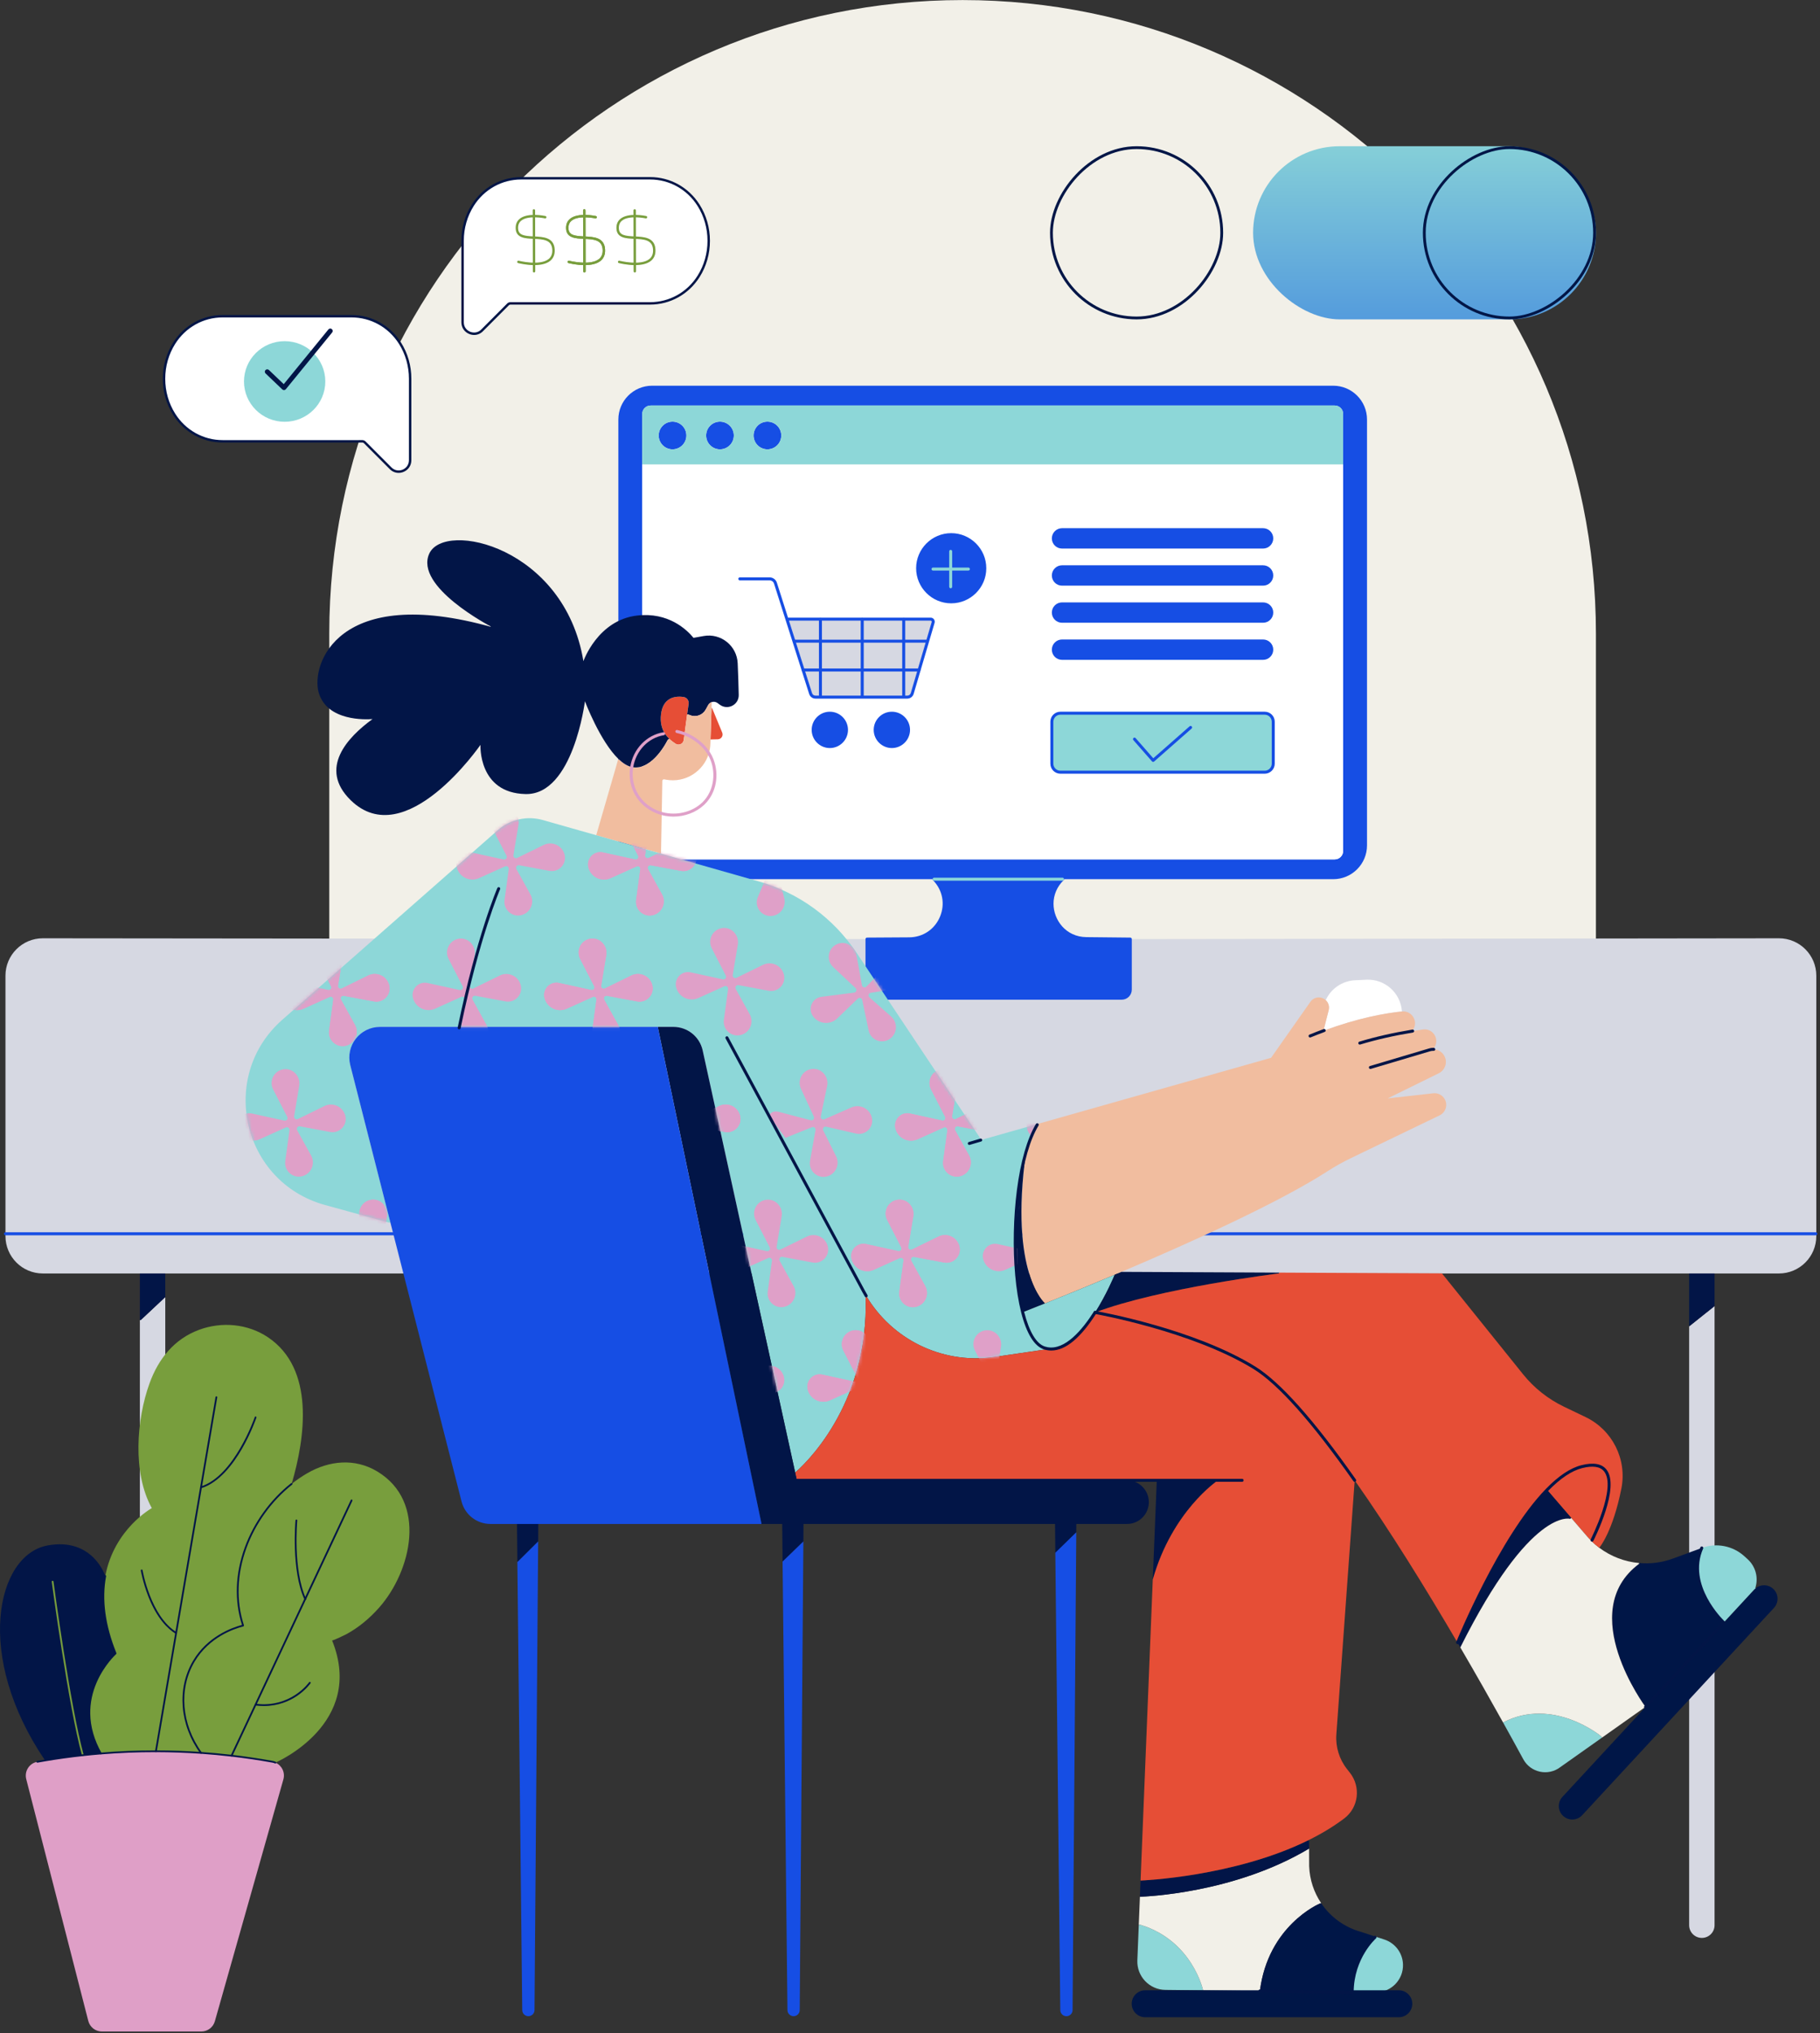
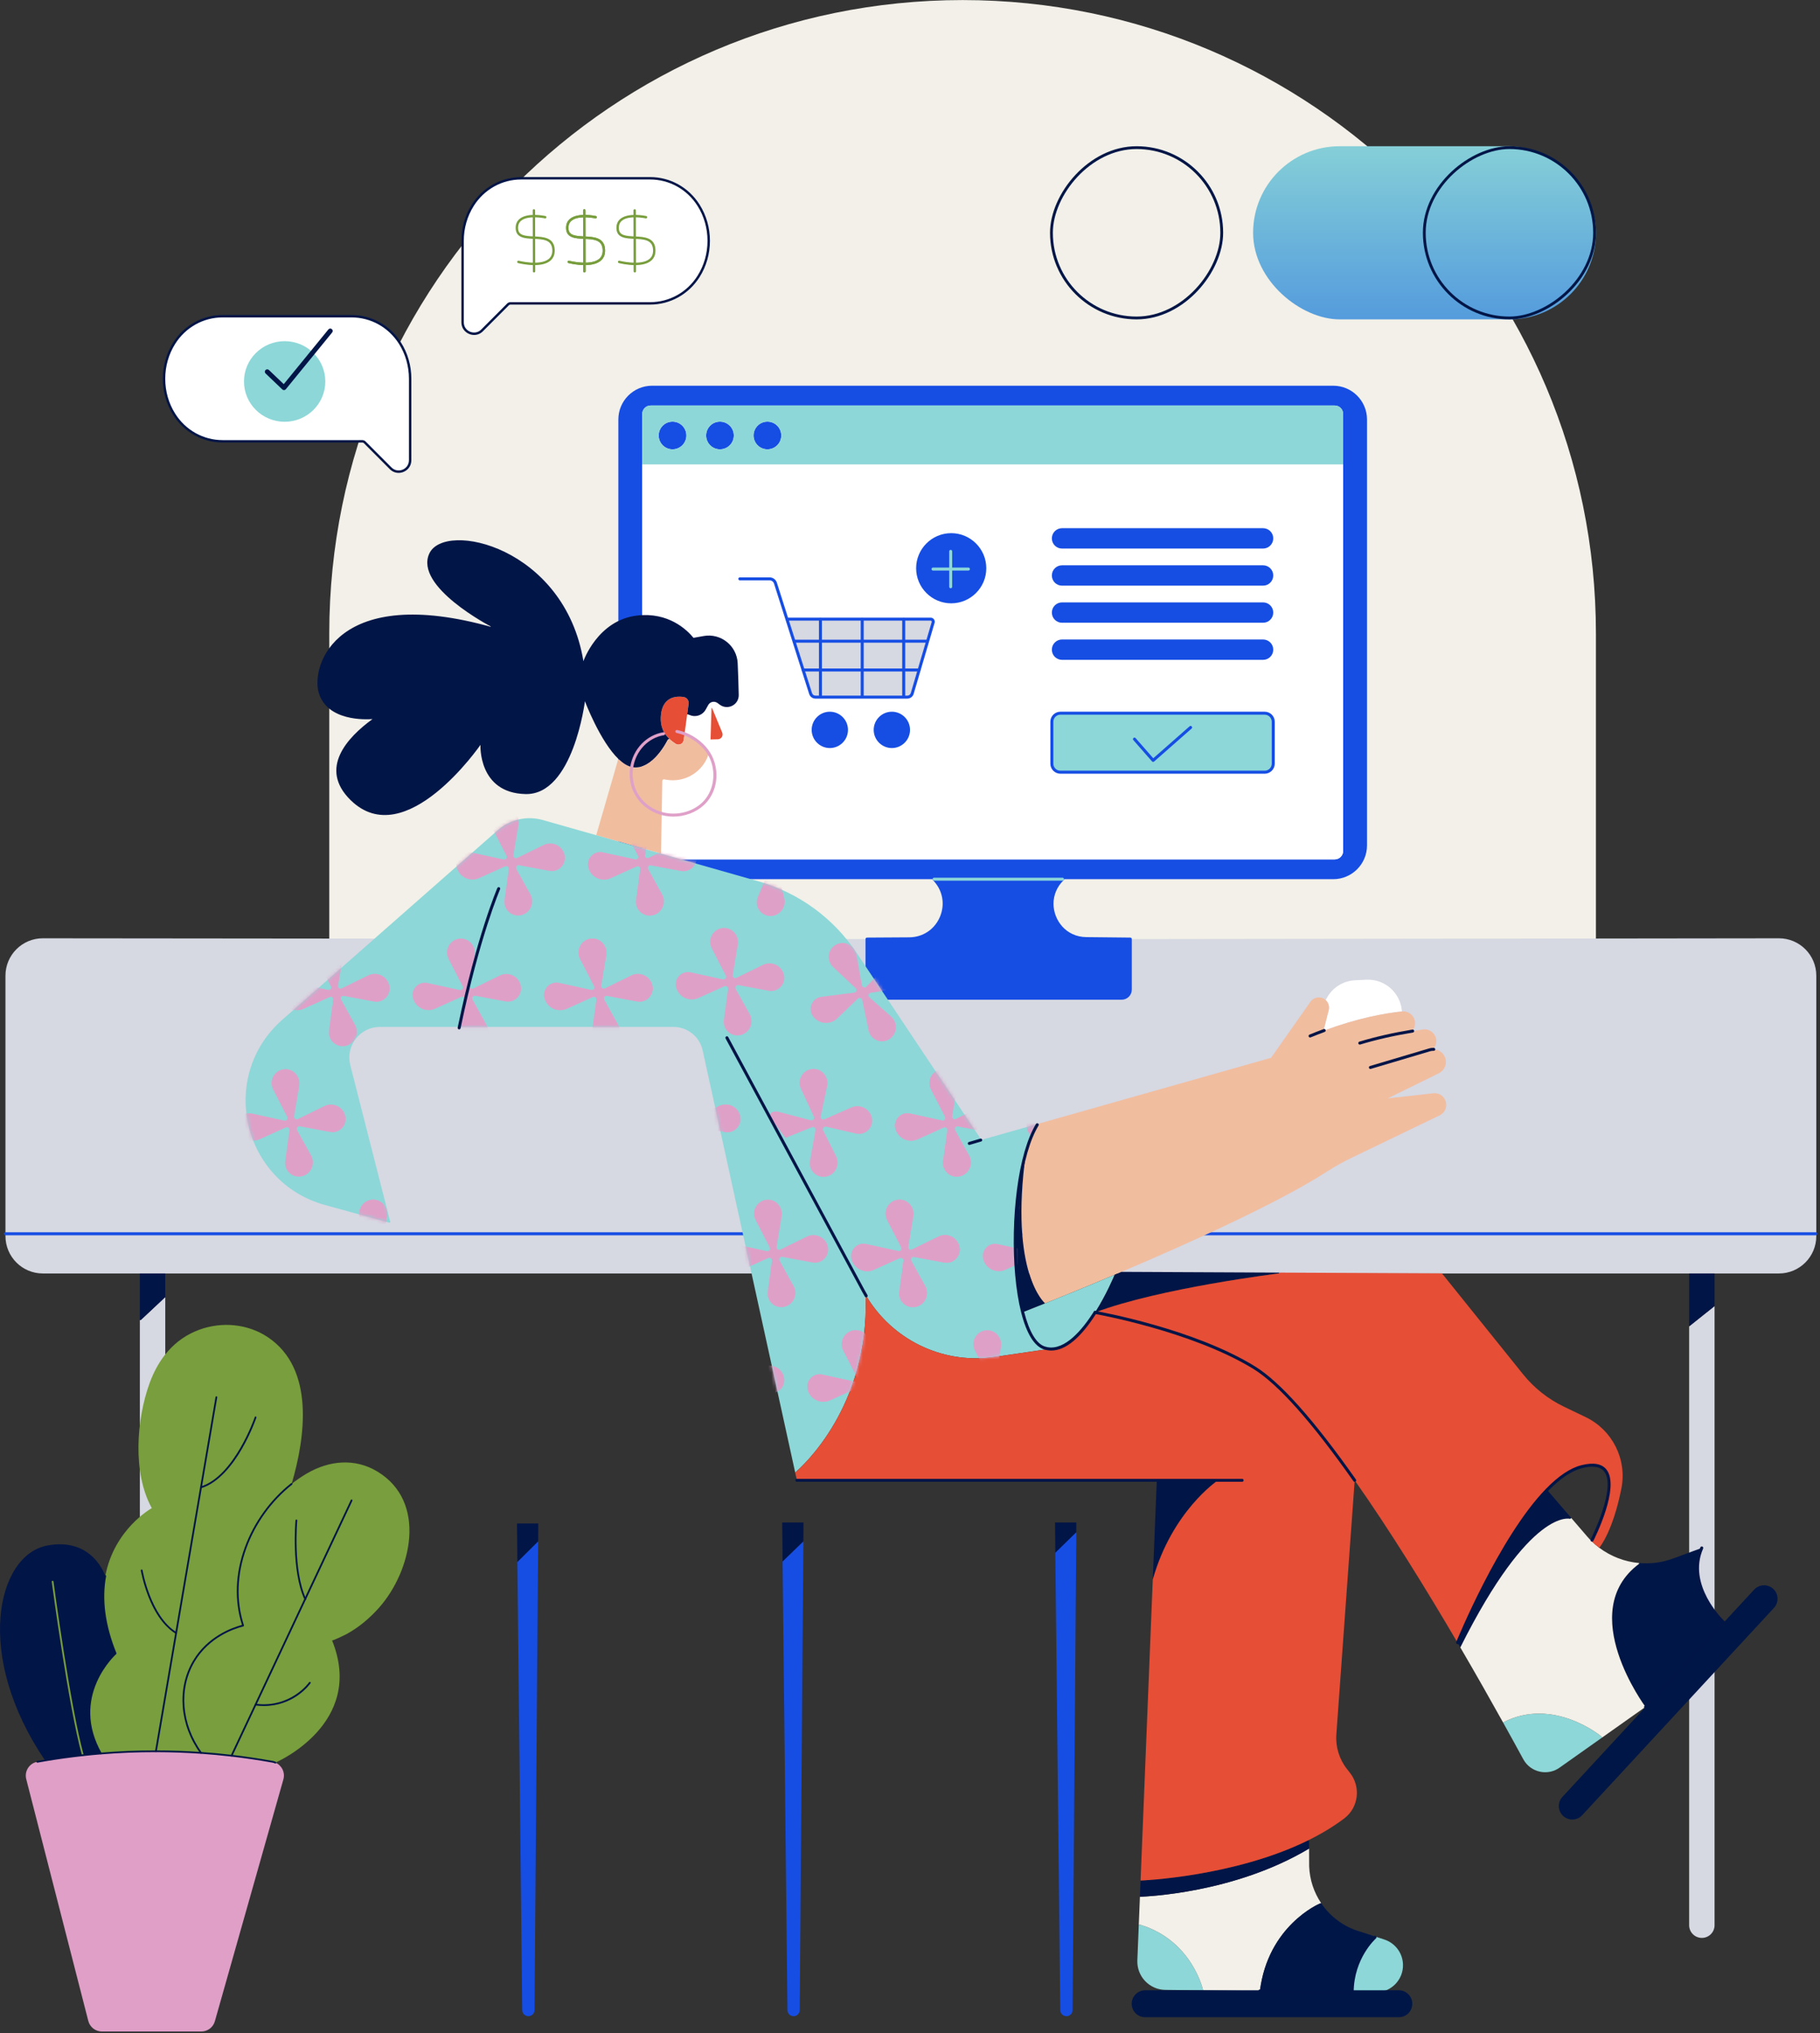
<svg xmlns="http://www.w3.org/2000/svg" width="539" height="602" viewBox="0 0 539 602" fill="none">
  <rect x="0" y="0" width="539" height="602" fill="#333333" stroke="none" />
  <path d="M285.077 0.018C388.664 0.018 472.639 83.993 472.639 187.58L472.639 319.569L97.515 319.569L97.515 187.58C97.515 83.993 181.489 0.018 285.077 0.018Z" fill="#F2F0E8" />
  <rect width="51.265" height="101.544" rx="25.632" transform="matrix(-1.31134e-07 -1 -1 1.31134e-07 472.656 94.563)" fill="url(#paint0_linear_1661_28809)" />
  <rect x="421.809" y="94.147" width="50.433" height="50.433" rx="25.216" transform="rotate(-90 421.809 94.147)" stroke="#001647" stroke-width="0.832" />
  <rect x="0.416" y="-0.416" width="50.433" height="50.433" rx="25.216" transform="matrix(1 -8.74228e-08 -8.74228e-08 -1 310.975 93.731)" stroke="#001647" stroke-width="0.832" />
  <path d="M537.906 365.307V365.994C537.906 372.108 532.947 377.066 526.834 377.066H12.689C6.572 377.066 1.617 372.108 1.617 365.994V365.307H537.906Z" fill="#D6D8E2" />
  <path d="M537.906 288.893V365.307H1.617V288.893C1.617 282.779 6.572 277.821 12.689 277.821L256.772 278.058V293.019C256.772 294.423 257.909 295.56 259.313 295.56H332.212C333.613 295.56 334.75 294.423 334.75 293.019V278.058L526.834 277.821C532.947 277.821 537.906 282.779 537.906 288.893Z" fill="#D6D8E2" />
  <path d="M507.775 386.721V570.037C507.775 571.077 507.355 572.019 506.673 572.697C505.992 573.378 505.05 573.799 504.011 573.799C501.931 573.799 500.246 572.117 500.246 570.037V392.722L507.775 386.721Z" fill="#D6D8E2" />
  <path d="M507.775 377.221V386.72L500.246 392.721V377.565V377.067H507.775V377.221Z" fill="#021547" />
  <path d="M48.948 384.153V547.12H41.422V390.844H41.7L48.836 384.153H48.948Z" fill="#D6D8E2" />
  <path d="M48.948 377.221V384.152H48.836L41.7 390.843H41.422V377.517V377.067H48.948V377.221Z" fill="#021547" />
  <path d="M537.773 365.751H1.618C1.372 365.751 1.174 365.553 1.174 365.307C1.174 365.061 1.372 364.862 1.618 364.862H537.773C538.019 364.862 538.218 365.061 538.218 365.307C538.218 365.553 538.019 365.751 537.773 365.751Z" fill="#164EE4" />
  <path d="M227.277 124.845C229.54 124.845 231.373 126.681 231.373 128.944C231.373 131.207 229.54 133.04 227.277 133.04C225.014 133.04 223.178 131.207 223.178 128.944C223.178 126.681 225.011 124.845 227.277 124.845Z" fill="#164EE4" />
  <path d="M213.224 124.845C215.487 124.845 217.324 126.681 217.324 128.944C217.324 131.207 215.487 133.04 213.224 133.04C210.961 133.04 209.125 131.207 209.125 128.944C209.125 126.681 210.961 124.845 213.224 124.845Z" fill="#164EE4" />
  <path d="M199.173 124.845C201.438 124.845 203.272 126.681 203.272 128.944C203.272 131.207 201.438 133.04 199.173 133.04C196.907 133.04 195.076 131.207 195.076 128.944C195.076 126.681 196.91 124.845 199.173 124.845Z" fill="#164EE4" />
  <path d="M404.846 124.214V250.312C404.846 255.839 400.365 260.32 394.838 260.32H314.674L314.724 260.27H276.589C276.607 260.285 276.625 260.302 276.64 260.32H193.134C187.607 260.32 183.129 255.839 183.129 250.312V124.214C183.129 118.687 187.607 114.206 193.134 114.206H394.838C400.365 114.206 404.846 118.687 404.846 124.214ZM397.779 251.959V122.564C397.779 121.184 396.66 120.067 395.279 120.067H192.693C191.313 120.067 190.196 121.184 190.196 122.564V251.959C190.196 253.339 191.313 254.459 192.693 254.459H395.279C396.66 254.459 397.779 253.339 397.779 251.959Z" fill="#164EE4" />
  <path d="M233.086 183.424L235.147 189.893L237.852 198.387L240.073 205.363C240.272 205.988 240.852 206.411 241.51 206.411H268.718C269.387 206.411 269.974 205.97 270.163 205.33L272.207 198.396L274.707 189.913L276.36 184.303C276.502 183.818 276.137 183.329 275.631 183.329H233.382L233.086 183.424ZM397.781 137.499V251.96C397.781 253.34 396.661 254.459 395.281 254.459H192.694C191.314 254.459 190.197 253.34 190.197 251.96V137.499H397.781ZM377.077 226.117V213.695C377.077 212.302 375.948 211.174 374.556 211.174H314.035C312.64 211.174 311.512 212.302 311.512 213.695V226.117C311.512 227.512 312.64 228.64 314.035 228.64H374.556C375.948 228.64 377.077 227.512 377.077 226.117ZM377.077 159.411C377.077 157.747 375.729 156.399 374.067 156.399H314.521C313.689 156.399 312.936 156.737 312.394 157.282C311.849 157.827 311.512 158.579 311.512 159.411C311.512 161.073 312.859 162.421 314.521 162.421H374.067C374.9 162.421 375.652 162.083 376.194 161.538C376.739 160.993 377.077 160.241 377.077 159.411ZM377.077 170.394C377.077 168.733 375.729 167.385 374.067 167.385H314.521C313.689 167.385 312.936 167.723 312.394 168.268C311.849 168.813 311.512 169.565 311.512 170.394C311.512 172.059 312.859 173.406 314.521 173.406H374.067C374.9 173.406 375.652 173.069 376.194 172.524C376.739 171.979 377.077 171.226 377.077 170.394ZM377.077 181.38C377.077 179.718 375.729 178.371 374.067 178.371H314.521C313.689 178.371 312.936 178.708 312.394 179.253C311.849 179.795 311.512 180.548 311.512 181.38C311.512 183.042 312.859 184.389 314.521 184.389H374.067C374.9 184.389 375.652 184.052 376.194 183.507C376.739 182.965 377.077 182.212 377.077 181.38ZM377.077 192.366C377.077 190.701 375.729 189.353 374.067 189.353H314.521C313.689 189.353 312.936 189.691 312.394 190.236C311.849 190.781 311.512 191.533 311.512 192.366C311.512 194.027 312.859 195.375 314.521 195.375H374.067C374.9 195.375 375.652 195.037 376.194 194.492C376.739 193.947 377.077 193.195 377.077 192.366ZM291.652 168.256C291.652 162.761 287.197 158.31 281.706 158.31C276.214 158.31 271.76 162.761 271.76 168.256C271.76 173.75 276.214 178.199 281.706 178.199C287.197 178.199 291.652 173.747 291.652 168.256ZM269.064 216.111C269.064 213.386 266.855 211.177 264.13 211.177C261.405 211.177 259.195 213.386 259.195 216.111C259.195 218.836 261.405 221.046 264.13 221.046C266.855 221.046 269.064 218.836 269.064 216.111ZM250.692 216.111C250.692 213.386 248.485 211.177 245.76 211.177C243.035 211.177 240.825 213.386 240.825 216.111C240.825 218.836 243.032 221.046 245.76 221.046C248.488 221.046 250.692 218.836 250.692 216.111Z" fill="white" />
  <path d="M397.781 122.563V137.497H190.197V122.563C190.197 121.183 191.314 120.066 192.694 120.066H395.281C396.661 120.066 397.781 121.183 397.781 122.563ZM231.371 128.943C231.371 126.68 229.537 124.844 227.275 124.844C225.012 124.844 223.175 126.68 223.175 128.943C223.175 131.206 225.009 133.039 227.275 133.039C229.54 133.039 231.371 131.206 231.371 128.943ZM217.323 128.943C217.323 126.68 215.486 124.844 213.223 124.844C210.96 124.844 209.124 126.68 209.124 128.943C209.124 131.206 210.96 133.039 213.223 133.039C215.486 133.039 217.323 131.206 217.323 128.943ZM203.271 128.943C203.271 126.68 201.438 124.844 199.172 124.844C196.906 124.844 195.076 126.68 195.076 128.943C195.076 131.206 196.909 133.039 199.172 133.039C201.435 133.039 203.271 131.206 203.271 128.943Z" fill="#8DD7D8" />
  <path d="M377.077 213.693V226.116C377.077 227.511 375.948 228.639 374.556 228.639H314.035C312.64 228.639 311.512 227.511 311.512 226.116V213.693C311.512 212.301 312.64 211.173 314.035 211.173H374.556C375.948 211.173 377.077 212.301 377.077 213.693Z" fill="#8DD7D8" />
  <path d="M374.068 156.399C375.729 156.399 377.077 157.747 377.077 159.411C377.077 160.241 376.739 160.993 376.194 161.538C375.652 162.083 374.9 162.421 374.068 162.421H314.521C312.859 162.421 311.512 161.073 311.512 159.411C311.512 158.579 311.849 157.827 312.394 157.282C312.936 156.737 313.689 156.399 314.521 156.399H374.068Z" fill="#164EE4" />
  <path d="M374.068 167.384C375.729 167.384 377.077 168.731 377.077 170.393C377.077 171.225 376.739 171.978 376.194 172.523C375.652 173.068 374.9 173.405 374.068 173.405H314.521C312.859 173.405 311.512 172.058 311.512 170.393C311.512 169.564 311.849 168.811 312.394 168.266C312.936 167.721 313.689 167.384 314.521 167.384H374.068Z" fill="#164EE4" />
-   <path d="M374.068 178.369C375.729 178.369 377.077 179.716 377.077 181.378C377.077 182.21 376.739 182.963 376.194 183.505C375.652 184.05 374.9 184.387 374.068 184.387H314.521C312.859 184.387 311.512 183.04 311.512 181.378C311.512 180.546 311.849 179.793 312.394 179.251C312.936 178.706 313.689 178.369 314.521 178.369H374.068Z" fill="#164EE4" />
+   <path d="M374.068 178.369C375.729 178.369 377.077 179.716 377.077 181.378C377.077 182.21 376.739 182.963 376.194 183.505C375.652 184.05 374.9 184.387 374.068 184.387H314.521C312.859 184.387 311.512 183.04 311.512 181.378C311.512 180.546 311.849 179.793 312.394 179.251C312.936 178.706 313.689 178.369 314.521 178.369Z" fill="#164EE4" />
  <path d="M374.068 189.351C375.729 189.351 377.077 190.699 377.077 192.363C377.077 193.193 376.739 193.945 376.194 194.49C375.652 195.035 374.9 195.373 374.068 195.373H314.521C312.859 195.373 311.512 194.025 311.512 192.363C311.512 191.531 311.849 190.779 312.394 190.234C312.936 189.689 313.689 189.351 314.521 189.351H374.068Z" fill="#164EE4" />
  <path d="M334.746 278.059V293.02C334.746 294.424 333.609 295.561 332.208 295.561H259.309C257.905 295.561 256.768 294.424 256.768 293.02V278.059L269.267 277.982C278.452 277.926 283.046 266.869 276.639 260.32H314.673C312.526 262.414 311.56 265.024 311.56 267.586C311.56 272.82 315.585 277.861 321.737 277.923L334.746 278.059Z" fill="#164EE4" />
  <path d="M281.704 158.308C287.195 158.308 291.65 162.76 291.65 168.254C291.65 173.749 287.195 178.197 281.704 178.197C276.213 178.197 271.758 173.746 271.758 168.254C271.758 162.763 276.213 158.308 281.704 158.308Z" fill="#164EE4" />
  <path d="M275.627 183.328C276.133 183.328 276.498 183.816 276.356 184.302L274.703 189.912L274.496 189.85H267.639V183.328H275.627Z" fill="#D6D8E2" />
  <path d="M274.703 189.912L272.203 198.395L272.156 198.38H267.639V189.85H274.496L274.703 189.912Z" fill="#D6D8E2" />
  <path d="M272.203 198.397L270.159 205.331C269.97 205.971 269.383 206.412 268.714 206.412H267.639V198.382H272.156L272.203 198.397Z" fill="#D6D8E2" />
  <path d="M264.13 221.047C266.855 221.047 269.064 218.837 269.064 216.112C269.064 213.387 266.855 211.178 264.13 211.178C261.405 211.178 259.195 213.387 259.195 216.112C259.195 218.837 261.405 221.047 264.13 221.047Z" fill="#164EE4" />
  <path d="M267.641 206.246V206.412H255.346V206.246V198.382H267.641V206.246Z" fill="#D6D8E2" />
  <path d="M267.641 189.85H255.346V198.38H267.641V189.85Z" fill="#D6D8E2" />
  <path d="M267.641 183.411V189.85H255.346V183.411V183.328H267.641V183.411Z" fill="#D6D8E2" />
  <path d="M255.342 206.246V206.412H242.967V206.246V198.382H255.342V206.246Z" fill="#D6D8E2" />
  <path d="M255.342 189.85H242.967V198.38H255.342V189.85Z" fill="#D6D8E2" />
  <path d="M255.342 183.411V189.85H242.967V183.411V183.328H255.342V183.411Z" fill="#D6D8E2" />
  <path d="M245.757 211.178C248.482 211.178 250.688 213.387 250.688 216.112C250.688 218.837 248.482 221.047 245.757 221.047C243.032 221.047 240.822 218.837 240.822 216.112C240.822 213.387 243.029 211.178 245.757 211.178Z" fill="#164EE4" />
  <path d="M242.965 206.246V206.412H241.502C240.844 206.412 240.264 205.989 240.065 205.364L237.844 198.388L237.862 198.382H242.965V206.246Z" fill="#D6D8E2" />
  <path d="M242.974 189.85V198.38H237.87L237.853 198.386L235.148 189.891L235.279 189.85H242.974Z" fill="#D6D8E2" />
  <path d="M242.971 183.411V189.85H235.276L235.145 189.891L233.084 183.423L233.38 183.328H242.971V183.411Z" fill="#D6D8E2" />
  <path d="M332.207 296.007H259.308C257.661 296.007 256.322 294.668 256.322 293.021V278.061C256.322 277.815 256.521 277.616 256.764 277.616L269.263 277.539C273.327 277.516 276.822 275.17 278.386 271.42C279.95 267.667 279.159 263.535 276.318 260.633C276.309 260.624 276.3 260.615 276.294 260.606L276.274 260.585C276.146 260.458 276.108 260.268 276.176 260.099C276.244 259.931 276.407 259.824 276.588 259.824H314.722C314.903 259.827 315.063 259.934 315.131 260.099C315.199 260.265 315.164 260.455 315.036 260.582L314.983 260.636C313.058 262.51 312 264.978 312 267.584C312 272.397 315.644 277.415 321.739 277.477L334.748 277.613C334.991 277.613 335.186 277.815 335.186 278.058V293.018C335.186 294.665 333.848 296.004 332.204 296.004L332.207 296.007ZM257.211 278.502V293.021C257.211 294.176 258.153 295.118 259.308 295.118H332.207C333.362 295.118 334.301 294.176 334.301 293.021V278.499L321.73 278.369C318.733 278.339 315.993 277.139 314.012 274.998C312.169 273.002 311.112 270.303 311.112 267.587C311.112 265.058 312.021 262.653 313.689 260.716H277.583C280.154 263.817 280.785 267.969 279.203 271.761C277.5 275.845 273.691 278.401 269.263 278.428L257.205 278.502H257.211Z" fill="#164EE4" />
  <path d="M314.672 260.767H276.638C276.392 260.767 276.193 260.568 276.193 260.323C276.193 260.077 276.392 259.878 276.638 259.878H314.672C314.918 259.878 315.116 260.077 315.116 260.323C315.116 260.568 314.918 260.767 314.672 260.767Z" fill="#8DD7D8" />
  <path d="M374.555 229.086H314.034C312.399 229.086 311.066 227.753 311.066 226.118V213.695C311.066 212.06 312.399 210.731 314.034 210.731H374.555C376.19 210.731 377.52 212.06 377.52 213.695V226.118C377.52 227.753 376.19 229.086 374.555 229.086ZM314.034 211.619C312.888 211.619 311.955 212.552 311.955 213.695V226.118C311.955 227.264 312.888 228.197 314.034 228.197H374.555C375.701 228.197 376.631 227.264 376.631 226.118V213.695C376.631 212.549 375.701 211.619 374.555 211.619H314.034Z" fill="#164EE4" />
  <path d="M341.505 225.589C341.505 225.589 341.487 225.589 341.475 225.589C341.357 225.581 341.247 225.527 341.17 225.438L335.649 219.138C335.486 218.955 335.507 218.673 335.691 218.51C335.874 218.348 336.156 218.368 336.319 218.552L341.547 224.517L352.307 215.054C352.491 214.891 352.772 214.912 352.935 215.095C353.098 215.279 353.08 215.56 352.894 215.723L341.798 225.48C341.718 225.551 341.612 225.589 341.505 225.589Z" fill="#164EE4" />
  <path d="M268.712 206.854H241.504C240.65 206.854 239.901 206.309 239.643 205.495L229.232 172.807C229.049 172.23 228.518 171.839 227.908 171.839H219.102C218.857 171.839 218.658 171.64 218.658 171.394C218.658 171.149 218.857 170.95 219.102 170.95H227.908C228.909 170.95 229.78 171.587 230.079 172.538L233.373 182.881H275.625C276.007 182.881 276.356 183.055 276.587 183.363C276.818 183.672 276.887 184.057 276.78 184.424L270.584 205.451C270.341 206.274 269.571 206.852 268.712 206.852V206.854ZM233.657 183.772L240.491 205.228C240.63 205.67 241.038 205.966 241.504 205.966H268.712C269.186 205.966 269.597 205.658 269.731 205.202L275.927 184.175C275.954 184.08 275.936 183.977 275.877 183.897C275.817 183.817 275.726 183.769 275.625 183.769H233.657V183.772Z" fill="#164EE4" />
  <path d="M245.758 221.491C242.793 221.491 240.379 219.077 240.379 216.112C240.379 213.147 242.793 210.733 245.758 210.733C248.723 210.733 251.134 213.147 251.134 216.112C251.134 219.077 248.723 221.491 245.758 221.491ZM245.758 211.622C243.282 211.622 241.267 213.636 241.267 216.112C241.267 218.588 243.282 220.602 245.758 220.602C248.234 220.602 250.245 218.588 250.245 216.112C250.245 213.636 248.231 211.622 245.758 211.622Z" fill="#164EE4" />
  <path d="M264.129 221.491C261.164 221.491 258.75 219.077 258.75 216.112C258.75 213.147 261.164 210.733 264.129 210.733C267.094 210.733 269.508 213.147 269.508 216.112C269.508 219.077 267.094 221.491 264.129 221.491ZM264.129 211.622C261.653 211.622 259.639 213.636 259.639 216.112C259.639 218.588 261.653 220.602 264.129 220.602C266.605 220.602 268.619 218.588 268.619 216.112C268.619 213.636 266.605 211.622 264.129 211.622Z" fill="#164EE4" />
  <path d="M242.976 206.689C242.73 206.689 242.531 206.491 242.531 206.245V183.412C242.531 183.166 242.73 182.967 242.976 182.967C243.221 182.967 243.42 183.166 243.42 183.412V206.245C243.42 206.491 243.221 206.689 242.976 206.689Z" fill="#164EE4" />
  <path d="M255.349 206.689C255.103 206.689 254.904 206.491 254.904 206.245V183.412C254.904 183.166 255.103 182.967 255.349 182.967C255.594 182.967 255.793 183.166 255.793 183.412V206.245C255.793 206.491 255.594 206.689 255.349 206.689Z" fill="#164EE4" />
  <path d="M267.64 206.689C267.394 206.689 267.195 206.491 267.195 206.245V183.412C267.195 183.166 267.394 182.967 267.64 182.967C267.885 182.967 268.084 183.166 268.084 183.412V206.245C268.084 206.491 267.885 206.689 267.64 206.689Z" fill="#164EE4" />
  <path d="M274.498 190.294H235.276C235.03 190.294 234.832 190.096 234.832 189.85C234.832 189.604 235.03 189.405 235.276 189.405H274.498C274.744 189.405 274.942 189.604 274.942 189.85C274.942 190.096 274.744 190.294 274.498 190.294Z" fill="#164EE4" />
  <path d="M272.158 198.827H237.868C237.622 198.827 237.424 198.628 237.424 198.382C237.424 198.136 237.622 197.938 237.868 197.938H272.158C272.404 197.938 272.603 198.136 272.603 198.382C272.603 198.628 272.404 198.827 272.158 198.827Z" fill="#164EE4" />
  <path d="M281.705 178.641C275.977 178.641 271.314 173.982 271.314 168.254C271.314 162.526 275.977 157.864 281.705 157.864C287.433 157.864 292.095 162.526 292.095 168.254C292.095 173.982 287.433 178.641 281.705 178.641ZM281.705 158.752C276.465 158.752 272.203 163.014 272.203 168.254C272.203 173.494 276.465 177.753 281.705 177.753C286.944 177.753 291.207 173.491 291.207 168.254C291.207 163.017 286.944 158.752 281.705 158.752Z" fill="#164EE4" />
  <path d="M281.55 174.183C281.304 174.183 281.105 173.984 281.105 173.739V163.259C281.105 163.014 281.304 162.815 281.55 162.815C281.796 162.815 281.994 163.014 281.994 163.259V173.739C281.994 173.984 281.796 174.183 281.55 174.183Z" fill="#8DD7D8" />
  <path d="M286.796 168.942H276.313C276.068 168.942 275.869 168.743 275.869 168.498C275.869 168.252 276.068 168.053 276.313 168.053H286.796C287.042 168.053 287.24 168.252 287.24 168.498C287.24 168.743 287.042 168.942 286.796 168.942Z" fill="#8DD7D8" />
  <path d="M356.304 589.319L345.135 589.192C340.395 589.139 336.637 585.182 336.829 580.446L337.256 569.922L337.83 569.946C353.15 574.676 356.304 589.319 356.304 589.319Z" fill="#8DD7D8" />
  <path d="M415.501 581.634C415.649 586.16 412.017 589.9 407.5 589.9H407.406L400.457 589.821C400.528 579.418 407.21 573.625 407.21 573.625L407.284 573.397L409.991 574.282C411.591 574.806 412.942 575.805 413.907 577.09C414.87 578.376 415.447 579.951 415.501 581.634Z" fill="#8DD7D8" />
  <path d="M391.259 563.497L390.693 563.713C390.693 563.713 375.543 570.161 373.129 589.508L356.302 589.319C356.302 589.319 353.148 574.675 337.829 569.945L337.254 569.921L337.592 561.61C339.043 561.565 365.496 560.629 387.69 547.342H387.695L387.713 552.603C387.864 556.592 389.135 560.339 391.259 563.497Z" fill="#F2F0E8" />
  <path d="M415.171 299.351L415.183 299.484C409.898 300.032 402.046 301.48 392.162 305.127L392.041 304.801L393.492 299.099C393.777 297.976 393.395 296.854 392.607 296.128L392.642 296.09C394.212 292.678 397.553 290.424 401.303 290.249L404.683 290.089C410.106 289.834 414.753 293.936 415.171 299.351Z" fill="white" />
  <path d="M213.887 216.919C214.272 217.846 213.603 218.874 212.599 218.898C211.595 218.922 210.573 218.945 210.428 218.945L210.721 209.63L210.878 209.636L213.887 216.919Z" fill="#E64E36" />
  <path d="M202.734 217.266C202.645 217.926 202.565 218.545 202.494 219.093C202.343 220.248 201.04 220.855 200.065 220.219C199.402 219.786 198.765 219.303 198.193 218.752C197.684 218.261 197.225 217.713 196.843 217.097C195.963 215.675 195.489 213.877 195.756 211.537C196.304 206.715 199.686 205.951 202.45 206.375C203.412 206.523 204.07 207.42 203.939 208.383C203.824 209.218 203.673 210.308 203.51 211.502C203.258 213.359 202.971 215.468 202.734 217.266Z" fill="#E64E36" />
  <path d="M196.85 217.098C197.232 217.714 197.691 218.262 198.201 218.754L197.765 219.047C197.765 219.047 193.429 228.128 187.354 227.157C187.268 227.142 187.186 227.127 187.1 227.109C187.893 222.311 191.403 218.087 196.563 217.246L196.85 217.098Z" fill="#021547" />
  <path d="M210.772 207.89C210.348 208.035 209.975 208.331 209.738 208.761L208.998 210.099C208.186 211.571 206.492 212.318 204.857 211.921L203.767 211.539L203.512 211.503C203.675 210.31 203.826 209.22 203.942 208.384C204.072 207.422 203.414 206.524 202.452 206.376C199.688 205.953 196.306 206.717 195.758 211.539C195.491 213.879 195.965 215.677 196.845 217.098L196.558 217.246C191.398 218.088 187.888 222.311 187.094 227.11C185.773 226.825 184.464 225.975 183.208 224.779C177.705 219.53 173.229 207.635 173.229 207.635C173.229 207.635 169.776 235.418 155.659 235.116C141.543 234.817 142.292 220.549 142.292 220.549C142.292 220.549 120.075 252.819 103.846 236.92C94.229 227.498 102.958 218.262 110.324 212.913C108.378 213.067 96.856 213.597 94.386 205.082C92.002 196.871 99.94 172.797 145.734 185.702C145.097 185.37 122.684 173.7 127.124 163.932C131.629 154.018 167.223 161.977 172.779 195.77C172.779 195.77 176.985 183.605 188.7 182.254C197.935 181.188 203.379 186.416 205.384 188.859L208.387 188.323C213.503 187.408 218.245 191.214 218.47 196.406C218.603 199.543 218.727 202.937 218.778 205.781C218.828 208.692 215.52 210.396 213.18 208.663L212.499 208.159C211.977 207.774 211.335 207.7 210.772 207.89Z" fill="#021547" />
  <path d="M183.209 224.779C184.465 225.975 185.774 226.825 187.095 227.11C186.76 229.15 186.914 231.292 187.64 233.324C188.327 235.237 189.515 236.943 191.055 238.267C192.48 239.49 194.171 240.379 195.975 240.874L195.759 252.757L176.574 247.301L176.636 247.082L183.043 224.953L183.209 224.779Z" fill="#F1BD9F" />
-   <path d="M210.77 207.889L210.717 209.63L210.424 218.946L210.382 220.237C210.349 221.22 210.195 222.168 209.929 223.063C208.306 220.447 205.619 218.392 202.734 217.266C202.971 215.468 203.259 213.36 203.51 211.502L203.765 211.538L204.855 211.92C206.49 212.317 208.184 211.571 208.996 210.098L209.736 208.76C209.973 208.33 210.347 208.034 210.77 207.889Z" fill="#F1BD9F" />
  <path d="M198.196 218.755C198.767 219.306 199.404 219.789 200.068 220.221C201.042 220.858 202.345 220.251 202.496 219.096C202.568 218.548 202.648 217.929 202.736 217.268C205.621 218.394 208.308 220.45 209.931 223.065C208.361 228.37 202.985 231.9 197.251 230.861L196.706 230.763C196.419 230.71 196.155 230.926 196.149 231.219L195.974 240.875C194.171 240.38 192.479 239.492 191.055 238.268C189.514 236.944 188.327 235.238 187.639 233.325C186.914 231.293 186.76 229.152 187.095 227.111C187.18 227.129 187.263 227.143 187.349 227.158C193.424 228.13 197.76 219.049 197.76 219.049L198.196 218.755Z" fill="#F1BD9F" />
  <path d="M332.134 376.589C331.461 376.876 330.795 377.157 330.134 377.436C321.678 381.011 314.347 383.988 309.469 385.942L309.451 385.898C309.451 385.898 298.854 377.092 303.847 341.176C304.766 337.989 305.882 335.208 307.197 333.034L307.144 332.841L376.432 313.212L388.09 296.614C388.662 295.799 389.592 295.325 390.566 295.325C390.741 295.325 390.919 295.343 391.094 295.373C391.686 295.479 392.207 295.749 392.616 296.128C393.404 296.854 393.786 297.976 393.502 299.099L392.05 304.801L392.172 305.126C402.056 301.48 409.908 300.032 415.192 299.484C418.254 299.164 420.209 302.662 418.334 305.103L418.379 305.289C419.442 305.112 420.455 304.958 421.406 304.821C424.477 304.383 426.53 307.896 424.64 310.357L424.472 310.698C424.525 310.698 424.575 310.698 424.629 310.704C426.027 310.76 427.321 311.607 427.901 312.961C428.683 314.785 427.898 316.9 426.118 317.777L410.974 325.226L424.472 323.713C424.602 323.698 424.729 323.692 424.86 323.692C426.237 323.692 427.499 324.518 428.041 325.813C428.746 327.507 428.005 329.453 426.352 330.249L400.166 342.87C397.722 344.049 395.353 345.367 393.075 346.839C378.719 356.104 352.553 367.919 332.134 376.589Z" fill="#F1BD9F" />
  <path d="M309.447 385.901L309.465 385.945C305.487 387.542 303.138 388.454 303.138 388.454L302.871 388.519C299.643 375.836 299.924 354.798 303.843 341.179C298.849 377.095 309.447 385.901 309.447 385.901Z" fill="#021547" />
  <path d="M324.315 388.602C324.315 388.602 324.318 388.602 324.327 388.605C320.586 394.499 315.456 400.307 310.149 399.33C309.864 399.279 309.58 399.205 309.295 399.114C306.458 398.195 304.314 394.194 302.871 388.522V388.516L303.138 388.451C303.138 388.451 305.486 387.538 309.464 385.942C314.343 383.987 321.673 381.01 330.13 377.435C329.81 378.211 327.603 383.433 324.333 388.596C324.327 388.596 324.321 388.599 324.315 388.602Z" fill="#8DD7D8" />
  <path d="M378.83 376.81V377.038C378.83 377.038 343.409 381.389 324.334 388.596C327.604 383.433 329.811 378.211 330.13 377.435C330.791 377.157 331.457 376.875 332.13 376.588L378.83 376.81Z" fill="#021547" />
-   <path d="M468.492 434.257C484.688 430.208 471.496 456.033 471.496 456.033L471.276 456.247C470.835 455.811 470.409 455.352 469.997 454.875L465.341 449.467L458.176 441.144C461.582 437.637 465.074 435.11 468.492 434.257Z" fill="#E64E36" />
  <path d="M387.688 545.241L387.694 547.344H387.688C365.494 560.631 339.041 561.567 337.59 561.611L337.785 556.798L337.978 556.807C337.978 556.807 365.515 555.729 387.504 544.868L387.688 545.241Z" fill="#021547" />
  <path d="M458.175 441.144L465.34 449.467L465.038 449.728C465.038 449.728 453.338 446.126 432.487 487.797C432.211 487.329 431.939 486.861 431.66 486.39L431.696 486.369C431.696 486.369 444.213 455.512 458.175 441.144Z" fill="#021547" />
  <path d="M360.504 438.314V438.465C360.504 438.465 347.14 447.475 341.432 467.598H341.402L342.558 439.066V438.314H360.504Z" fill="#021547" />
  <path d="M256.356 383.795C257.425 416.506 237.53 434.272 235.498 435.995L208.101 311.026C207.209 306.95 203.601 304.051 199.431 304.051H112.537C106.61 304.051 102.268 309.637 103.734 315.38L115.609 361.93L115.262 362.018L96.261 356.794C71.725 350.04 64.513 318.733 83.62 301.927L147.408 245.819C151.054 242.612 156.08 241.474 160.751 242.804L176.574 247.3L195.758 252.756L224.699 260.981C236.556 264.352 246.822 271.834 253.661 282.088L290.297 337.014L290.454 337.568L307.138 332.841L307.192 333.033C305.877 335.207 304.76 337.988 303.842 341.175C299.923 354.794 299.642 375.833 302.87 388.516V388.522C304.313 394.194 306.457 398.195 309.295 399.114C309.579 399.205 309.863 399.279 310.148 399.33L310.121 399.49L293.667 401.904C278.725 403.734 264.173 396.543 256.525 383.694L256.356 383.795Z" fill="#8DD7D8" />
  <path d="M407.504 589.308H414.263C416.467 589.308 418.253 591.094 418.253 593.298C418.253 594.4 417.806 595.398 417.086 596.118C416.366 596.838 415.365 597.288 414.263 597.288H339.146C336.942 597.288 335.156 595.502 335.156 593.298C335.156 592.196 335.603 591.198 336.326 590.478C337.046 589.756 338.044 589.308 339.146 589.308H407.504Z" fill="#001647" />
  <path d="M391.255 563.498C393.98 567.556 398.109 570.64 403.055 572.011L407.282 573.397L407.208 573.625C407.208 573.625 400.526 579.419 400.455 589.821L373.125 589.51C375.539 570.163 390.689 563.715 390.689 563.715L391.255 563.498Z" fill="#001647" />
  <path d="M526.425 473.378C526.425 474.346 526.075 475.318 525.364 476.085L468.569 537.468C467.074 539.085 464.55 539.183 462.933 537.687H462.93C461.313 536.191 461.215 533.665 462.714 532.048L487.345 505.423L510.501 480.398L519.506 470.665C519.645 470.517 519.79 470.38 519.944 470.259C521.46 469.042 523.676 469.086 525.145 470.445C525.995 471.233 526.425 472.303 526.425 473.378Z" fill="#001647" />
  <path d="M485.43 462.804C488.756 463.101 492.171 462.68 495.441 461.477L503.992 458.335C499.049 469.546 510.141 480.063 510.141 480.063L510.502 480.398L487.346 505.423L487.313 505.394C487.313 505.394 466.387 477.259 485.409 463.041L485.43 462.804Z" fill="#001647" />
  <path d="M474.194 514.103L474.461 514.482L462.092 523.232C458.487 525.984 453.28 524.87 451.118 520.883C449.521 517.939 447.501 514.251 445.141 510.01L445.161 509.998C459.977 502.288 474.194 514.103 474.194 514.103Z" fill="#8DD7D8" />
-   <path d="M517.587 461.688C519.93 463.826 520.813 467.129 519.853 470.15L519.945 470.259C519.791 470.381 519.646 470.517 519.506 470.665L510.502 480.398L510.141 480.063C510.141 480.063 499.048 469.546 503.992 458.335C508.337 456.735 513.212 457.692 516.63 460.814L517.587 461.688Z" fill="#8DD7D8" />
  <path d="M487.311 505.393L474.459 514.484L474.192 514.104C474.192 514.104 459.975 502.289 445.159 509.999L445.139 510.011C441.593 503.631 437.278 496.004 432.482 487.797C453.334 446.125 465.034 449.727 465.034 449.727L465.336 449.466L469.992 454.875C470.404 455.352 470.83 455.811 471.272 456.246C472.018 456.984 472.806 457.662 473.632 458.281C477.089 460.876 481.182 462.425 485.424 462.804L485.403 463.041C466.382 477.258 487.308 505.393 487.308 505.393H487.311Z" fill="#F2F0E8" />
  <path d="M431.659 486.39C422.519 470.801 411.726 453.287 401.199 438.321C390.29 422.806 379.669 410.031 371.473 404.972C353.391 393.809 325.018 388.726 324.328 388.605C324.328 388.602 324.331 388.599 324.334 388.596C343.409 381.39 378.83 377.038 378.83 377.038V376.81L427.039 377.038L451.054 406.901C454.327 410.97 458.468 414.255 463.174 416.512L469.569 419.581C477.504 423.387 481.888 432.077 480.184 440.708C477.673 453.441 473.745 458.136 473.745 458.136L473.636 458.281C472.809 457.662 472.021 456.984 471.275 456.246L471.494 456.033C471.494 456.033 484.687 430.208 468.491 434.257C465.073 435.11 461.581 437.636 458.174 441.143C444.212 455.512 431.695 486.369 431.695 486.369L431.659 486.39Z" fill="#E64E36" />
  <path d="M235.498 435.995C237.53 434.271 257.425 416.505 256.356 383.794L256.525 383.693C264.172 396.542 278.724 403.734 293.667 401.903L310.121 399.489L310.147 399.329C315.455 400.307 320.585 394.498 324.326 388.604C325.016 388.725 353.388 393.808 371.471 404.972C379.667 410.031 390.288 422.805 401.197 438.32L395.768 513.523C395.498 517.214 396.615 520.872 398.901 523.78L399.796 524.918C403.086 529.106 402.352 535.216 398.099 538.424C394.838 540.885 391.254 543.018 387.507 544.866C365.517 555.727 337.981 556.806 337.981 556.806L337.788 556.797L341.404 467.595H341.434C347.142 447.472 360.506 438.462 360.506 438.462V438.311H236.008L235.498 435.995Z" fill="#E64E36" />
  <path d="M159.42 451.086L159.385 456.409L153.313 462.443H153.227L153.111 451.086H159.42Z" fill="#021547" />
  <path d="M318.76 450.793L318.745 453.707L312.801 459.741L312.54 459.744L312.451 450.793H318.76Z" fill="#021547" />
  <path d="M237.959 450.793L237.924 456.414L231.766 462.377L231.65 450.793H237.959Z" fill="#021547" />
-   <path d="M235.498 435.998L236.007 438.314H333.774C335.558 438.314 337.172 439.037 338.339 440.204C339.506 441.371 340.231 442.988 340.231 444.771C340.231 448.337 337.341 451.231 333.774 451.231H225.493V451.03L194.857 304.352V304.053H199.431C203.601 304.053 207.209 306.953 208.1 311.028L235.498 435.998Z" fill="#021547" />
  <path d="M318.744 453.707L317.645 595.177C317.639 596.175 316.825 596.981 315.827 596.981C314.829 596.981 314.02 596.178 314.008 595.183L312.539 459.743L318.744 453.707Z" fill="#164EE4" />
  <path d="M237.921 456.411L236.843 595.174C236.837 596.172 236.026 596.978 235.025 596.978C234.024 596.978 233.218 596.175 233.206 595.18L231.764 462.373L237.921 456.411Z" fill="#164EE4" />
  <path d="M159.377 456.409L158.298 595.174C158.29 596.173 157.478 596.978 156.48 596.978C155.482 596.978 154.673 596.176 154.661 595.18L153.219 462.442H153.305L159.377 456.409Z" fill="#164EE4" />
-   <path d="M136.049 304.053H194.857V304.352L225.493 451.03V451.231H145.239C141.208 451.231 137.692 448.497 136.694 444.593L115.608 361.932L103.734 315.382C102.268 309.639 106.61 304.053 112.537 304.053H136.049Z" fill="#164EE4" />
  <mask id="mask0_1661_28809" style="mask-type:luminance" maskUnits="userSpaceOnUse" x="72" y="242" width="239" height="194">
    <path d="M136.049 304.047H112.537C106.61 304.047 102.268 309.633 103.734 315.376L115.609 361.925L115.262 362.014L96.261 356.789C71.725 350.036 64.513 318.729 83.62 301.923L147.408 245.815C151.054 242.607 156.08 241.47 160.751 242.8L176.574 247.296L195.758 252.752L224.699 260.977C236.556 264.348 246.822 271.83 253.661 282.084L290.297 337.01L290.454 337.564L307.138 332.836L307.192 333.029C305.877 335.203 304.76 337.984 303.842 341.171C299.923 354.793 299.642 375.835 302.87 388.518C304.313 394.19 306.457 398.191 309.295 399.109C309.579 399.201 309.863 399.275 310.148 399.326L310.121 399.486L293.667 401.899C278.725 403.73 264.173 396.538 256.525 383.69L256.356 383.79C257.425 416.502 237.53 434.267 235.498 435.991L208.101 311.022C207.209 306.946 203.601 304.047 199.431 304.047H136.049Z" fill="white" />
  </mask>
  <g mask="url(#mask0_1661_28809)">
    <path d="M262.692 285.87L256.584 292.129C256.143 292.582 255.373 292.345 255.26 291.723L253.643 282.704C253.16 280.002 250.231 278.412 247.764 279.606C245.154 280.87 244.627 284.35 246.736 286.329L253.386 292.573C253.865 293.023 253.605 293.829 252.953 293.912L243.25 295.156C240.563 295.499 239.183 298.559 240.706 300.798C242.364 303.242 245.827 303.603 247.953 301.553L254.043 295.68C254.484 295.256 255.219 295.481 255.346 296.08L257.254 305.125C257.846 307.936 261.101 309.251 263.48 307.637C265.763 306.088 265.971 302.8 263.903 300.976L257.488 295.313C256.993 294.877 257.23 294.063 257.882 293.959L266.853 292.531C269.682 292.081 271.086 288.841 269.475 286.471C267.914 284.17 264.635 283.88 262.692 285.87Z" fill="#DFA0C8" />
    <path d="M290.924 327.496L283.069 331.34C282.501 331.619 281.855 331.139 281.959 330.514L283.466 321.477C283.916 318.77 281.695 316.288 278.967 316.584C276.085 316.898 274.42 319.999 275.741 322.573L279.909 330.686C280.211 331.272 279.693 331.941 279.05 331.802L269.492 329.714C266.847 329.136 264.519 331.553 265.2 334.175C265.94 337.036 269.08 338.538 271.772 337.32L279.482 333.834C280.039 333.582 280.658 334.041 280.575 334.649L279.331 343.81C278.946 346.656 281.571 348.987 284.352 348.268C287.023 347.574 288.324 344.55 286.988 342.136L282.847 334.646C282.53 334.068 283.025 333.384 283.671 333.502L292.601 335.17C295.417 335.697 297.826 333.117 297.106 330.342C296.407 327.65 293.418 326.275 290.918 327.496H290.924Z" fill="#DFA0C8" />
    <path d="M329.893 327.496L322.038 331.34C321.469 331.619 320.824 331.139 320.927 330.514L322.435 321.477C322.885 318.77 320.664 316.288 317.936 316.584C315.054 316.898 313.389 319.999 314.71 322.573L318.878 330.686C319.18 331.272 318.661 331.941 318.019 331.802L308.461 329.714C305.816 329.136 303.487 331.553 304.169 334.175C304.909 337.036 308.049 338.538 310.741 337.32L318.451 333.834C319.008 333.582 319.627 334.041 319.544 334.649L318.3 343.81C317.915 346.656 320.539 348.987 323.32 348.268C325.992 347.574 327.292 344.55 325.957 342.136L321.816 334.646C321.499 334.068 321.994 333.384 322.639 333.502L331.569 335.17C334.386 335.697 336.794 333.117 336.075 330.342C335.376 327.65 332.387 326.275 329.887 327.496H329.893Z" fill="#DFA0C8" />
    <path d="M277.934 366.145L270.079 369.99C269.51 370.268 268.865 369.788 268.968 369.163L270.476 360.126C270.926 357.419 268.705 354.937 265.977 355.233C263.095 355.547 261.43 358.648 262.751 361.222L266.919 369.335C267.221 369.921 266.702 370.591 266.06 370.452L256.502 368.363C253.857 367.786 251.529 370.203 252.21 372.824C252.95 375.685 256.09 377.187 258.782 375.97L266.492 372.483C267.049 372.232 267.668 372.691 267.585 373.298L266.341 382.459C265.956 385.306 268.58 387.637 271.362 386.917C274.033 386.224 275.333 383.2 273.998 380.786L269.857 373.295C269.54 372.718 270.035 372.033 270.68 372.152L279.61 373.819C282.427 374.347 284.835 371.767 284.116 368.991C283.417 366.299 280.428 364.925 277.928 366.145H277.934Z" fill="#DFA0C8" />
    <path d="M316.905 366.145L309.05 369.99C308.481 370.268 307.835 369.788 307.939 369.163L309.447 360.126C309.897 357.419 307.675 354.937 304.947 355.233C302.066 355.547 300.401 358.648 301.722 361.222L305.889 369.335C306.191 369.921 305.673 370.591 305.03 370.452L295.472 368.363C292.827 367.786 290.499 370.203 291.18 372.824C291.921 375.685 295.061 377.187 297.753 375.97L305.463 372.483C306.02 372.232 306.639 372.691 306.556 373.298L305.312 382.459C304.927 385.306 307.551 387.637 310.332 386.917C313.004 386.224 314.304 383.2 312.968 380.786L308.828 373.295C308.511 372.718 309.005 372.033 309.651 372.152L318.581 373.819C321.398 374.347 323.806 371.767 323.086 368.991C322.387 366.299 319.399 364.925 316.899 366.145H316.905Z" fill="#DFA0C8" />
    <path d="M264.944 404.799L257.089 408.644C256.52 408.922 255.874 408.443 255.978 407.818L257.486 398.781C257.936 396.074 255.714 393.591 252.987 393.888C250.105 394.202 248.44 397.303 249.761 399.877L253.928 407.989C254.231 408.576 253.712 409.245 253.069 409.106L243.511 407.018C240.866 406.44 238.538 408.857 239.22 411.479C239.96 414.34 243.1 415.841 245.792 414.624L253.502 411.138C254.059 410.886 254.678 411.345 254.595 411.952L253.351 421.114C252.966 423.96 255.59 426.291 258.371 425.571C261.043 424.878 262.343 421.854 261.007 419.44L256.867 411.949C256.55 411.372 257.044 410.688 257.69 410.806L266.62 412.474C269.437 413.001 271.845 410.421 271.125 407.646C270.426 404.953 267.438 403.579 264.938 404.799H264.944Z" fill="#DFA0C8" />
    <path d="M303.916 404.799L296.061 408.644C295.493 408.922 294.847 408.443 294.951 407.818L296.458 398.781C296.909 396.074 294.687 393.591 291.959 393.888C289.077 394.202 287.413 397.303 288.734 399.877L292.901 407.989C293.203 408.576 292.685 409.245 292.042 409.106L282.484 407.018C279.839 406.44 277.511 408.857 278.192 411.479C278.933 414.34 282.072 415.841 284.765 414.624L292.475 411.138C293.031 410.886 293.65 411.345 293.568 411.952L292.324 421.114C291.938 423.96 294.563 426.291 297.344 425.571C300.016 424.878 301.316 421.854 299.98 419.44L295.839 411.949C295.522 411.372 296.017 410.688 296.663 410.806L305.593 412.474C308.41 413.001 310.818 410.421 310.098 407.646C309.399 404.953 306.41 403.579 303.911 404.799H303.916Z" fill="#DFA0C8" />
    <path d="M199.989 250.186L192.134 254.031C191.565 254.309 190.919 253.829 191.023 253.204L192.531 244.168C192.981 241.46 190.759 238.978 188.031 239.275C185.149 239.589 183.485 242.69 184.806 245.264L188.973 253.376C189.275 253.963 188.757 254.632 188.114 254.493L178.556 252.405C175.911 251.827 173.583 254.244 174.264 256.865C175.005 259.727 178.145 261.228 180.837 260.011L188.547 256.525C189.104 256.273 189.723 256.732 189.64 257.339L188.396 266.501C188.011 269.347 190.635 271.678 193.416 270.958C196.088 270.265 197.388 267.241 196.052 264.827L191.912 257.336C191.595 256.759 192.089 256.075 192.735 256.193L201.665 257.861C204.482 258.388 206.89 255.808 206.17 253.033C205.471 250.34 202.483 248.966 199.983 250.186H199.989Z" fill="#DFA0C8" />
    <path d="M239.939 252.928L231.347 254.56C230.725 254.679 230.23 254.045 230.494 253.471L234.335 245.153C235.484 242.662 233.998 239.68 231.29 239.247C228.429 238.788 226.003 241.341 226.596 244.17L228.471 253.097C228.607 253.74 227.931 254.252 227.348 253.947L218.681 249.407C216.282 248.151 213.4 249.866 213.362 252.576C213.32 255.529 215.953 257.81 218.871 257.345L227.227 256.021C227.831 255.926 228.305 256.53 228.065 257.093L224.445 265.6C223.32 268.245 225.236 271.186 228.109 271.224C230.867 271.263 232.922 268.689 232.274 266.005L230.26 257.688C230.106 257.049 230.763 256.518 231.355 256.806L239.527 260.775C242.104 262.028 245.111 260.173 245.149 257.309C245.188 254.528 242.667 252.413 239.933 252.931L239.939 252.928Z" fill="#DFA0C8" />
    <path d="M186.998 288.838L179.143 292.683C178.575 292.961 177.929 292.481 178.033 291.856L179.54 282.819C179.991 280.112 177.769 277.63 175.041 277.926C172.159 278.24 170.495 281.341 171.816 283.915L175.983 292.028C176.285 292.615 175.767 293.284 175.124 293.145L165.566 291.057C162.921 290.479 160.593 292.896 161.274 295.517C162.015 298.378 165.154 299.88 167.847 298.663L175.557 295.177C176.113 294.925 176.732 295.384 176.65 295.991L175.406 305.152C175.02 307.999 177.645 310.33 180.426 309.61C183.098 308.917 184.398 305.893 183.062 303.479L178.921 295.988C178.604 295.411 179.099 294.726 179.745 294.845L188.675 296.512C191.492 297.04 193.9 294.46 193.18 291.685C192.481 288.992 189.492 287.618 186.993 288.838H186.998Z" fill="#DFA0C8" />
    <path d="M213.981 286.973L214.956 288.874C215.258 289.461 214.74 290.13 214.097 289.991L204.539 287.903C201.894 287.325 199.566 289.742 200.247 292.364C200.987 295.225 204.127 296.726 206.819 295.509L214.529 292.023C215.086 291.771 215.705 292.23 215.622 292.837L214.378 301.999C213.993 304.845 216.617 307.176 219.399 306.456C222.07 305.763 223.371 302.739 222.035 300.325L217.894 292.835C217.577 292.257 218.072 291.573 218.717 291.691L227.648 293.359C230.464 293.886 232.872 291.306 232.153 288.531C231.454 285.838 228.465 284.464 225.965 285.684L218.11 289.529C217.542 289.807 216.896 289.328 216.999 288.703L218.507 279.666C218.957 276.959 216.736 274.476 214.008 274.773C211.126 275.087 209.461 278.188 210.782 280.762L213.972 286.976" fill="#DFA0C8" />
    <path d="M212.985 327.49L205.13 331.335C204.561 331.613 203.915 331.133 204.019 330.508L205.527 321.471C205.977 318.764 203.755 316.282 201.028 316.578C198.146 316.892 196.481 319.993 197.802 322.567L201.969 330.68C202.272 331.266 201.753 331.936 201.11 331.797L191.552 329.709C188.907 329.131 186.579 331.548 187.261 334.169C188.001 337.03 191.141 338.532 193.833 337.315L201.543 333.829C202.1 333.577 202.719 334.036 202.636 334.643L201.392 343.804C201.007 346.651 203.631 348.982 206.412 348.262C209.084 347.569 210.384 344.545 209.048 342.131L204.908 334.64C204.591 334.062 205.085 333.378 205.731 333.497L214.661 335.164C217.478 335.692 219.886 333.112 219.166 330.336C218.467 327.644 215.479 326.27 212.979 327.49H212.985Z" fill="#DFA0C8" />
    <path d="M232.613 336.913L240.462 333.756C241.031 333.528 241.626 334.014 241.519 334.615L239.893 343.717C239.387 346.545 241.913 348.983 244.721 348.379C247.419 347.798 248.844 344.831 247.612 342.363L243.791 334.707C243.498 334.117 244.022 333.454 244.662 333.599L253.512 335.64C256.305 336.282 258.82 333.806 258.216 331.004C257.632 328.285 254.7 326.786 252.156 327.903L244.146 331.413C243.566 331.668 242.941 331.158 243.071 330.539L244.958 321.574C245.524 318.89 243.406 316.313 240.669 316.497C237.775 316.689 235.983 319.719 237.195 322.344L241.019 330.625C241.294 331.223 240.749 331.872 240.112 331.703L230.652 329.215C229.183 328.827 227.797 329.476 227.847 330.527" fill="#DFA0C8" />
    <path d="M290.924 327.49L283.069 331.335C282.501 331.613 281.855 331.133 281.959 330.508L283.466 321.471C283.916 318.764 281.695 316.282 278.967 316.578C276.085 316.892 274.42 319.993 275.741 322.567L279.909 330.68C280.211 331.266 279.693 331.936 279.05 331.797L269.492 329.709C266.847 329.131 264.519 331.548 265.2 334.169C265.94 337.03 269.08 338.532 271.772 337.315L279.482 333.829C280.039 333.577 280.658 334.036 280.575 334.643L279.331 343.804C278.946 346.651 281.571 348.982 284.352 348.262C287.023 347.569 288.324 344.545 286.988 342.131L282.847 334.64C282.53 334.062 283.025 333.378 283.671 333.497L292.601 335.164C295.417 335.692 297.826 333.112 297.106 330.336C296.407 327.644 293.418 326.27 290.918 327.49H290.924Z" fill="#DFA0C8" />
    <path d="M238.961 366.142L231.106 369.987C230.538 370.265 229.892 369.785 229.996 369.16L231.503 360.123C231.953 357.416 229.732 354.934 227.004 355.23C224.122 355.544 222.458 358.645 223.779 361.219L227.946 369.332C228.248 369.918 227.73 370.588 227.087 370.449L217.529 368.36C214.884 367.783 212.556 370.2 213.237 372.821C213.978 375.682 217.117 377.184 219.81 375.967L227.519 372.48C228.076 372.229 228.695 372.688 228.612 373.295L227.368 382.456C226.983 385.303 229.608 387.634 232.389 386.914C235.061 386.221 236.361 383.197 235.025 380.783L230.884 373.292C230.567 372.715 231.062 372.03 231.708 372.149L240.638 373.816C243.455 374.344 245.863 371.764 245.143 368.988C244.444 366.296 241.455 364.922 238.955 366.142H238.961Z" fill="#DFA0C8" />
    <path d="M277.93 366.142L270.075 369.987C269.506 370.265 268.861 369.785 268.964 369.16L270.472 360.123C270.922 357.416 268.701 354.934 265.973 355.23C263.091 355.544 261.426 358.645 262.747 361.219L266.915 369.332C267.217 369.918 266.699 370.588 266.056 370.449L256.498 368.36C253.853 367.783 251.525 370.2 252.206 372.821C252.946 375.682 256.086 377.184 258.778 375.967L266.488 372.48C267.045 372.229 267.664 372.688 267.581 373.295L266.337 382.456C265.952 385.303 268.576 387.634 271.358 386.914C274.029 386.221 275.33 383.197 273.994 380.783L269.853 373.292C269.536 372.715 270.031 372.03 270.676 372.149L279.607 373.816C282.423 374.344 284.831 371.764 284.112 368.988C283.413 366.296 280.424 364.922 277.924 366.142H277.93Z" fill="#DFA0C8" />
    <path d="M225.975 404.796L218.12 408.641C217.551 408.919 216.906 408.439 217.009 407.814L218.517 398.778C218.967 396.07 216.746 393.588 214.018 393.885C211.136 394.199 209.471 397.3 210.792 399.874L214.96 407.986C215.262 408.573 214.743 409.242 214.101 409.103L204.543 407.015C201.898 406.437 199.57 408.854 200.251 411.475C200.991 414.337 204.131 415.838 206.823 414.621L214.533 411.135C215.09 410.883 215.709 411.342 215.626 411.949L214.382 421.111C213.997 423.957 216.621 426.288 219.403 425.568C222.074 424.875 223.374 421.851 222.039 419.437L217.898 411.946C217.581 411.369 218.076 410.685 218.721 410.803L227.651 412.471C230.468 412.998 232.876 410.418 232.157 407.643C231.458 404.95 228.469 403.576 225.969 404.796H225.975Z" fill="#DFA0C8" />
    <path d="M264.946 404.796L257.091 408.641C256.522 408.919 255.876 408.439 255.98 407.814L257.488 398.778C257.938 396.07 255.716 393.588 252.988 393.885C250.107 394.199 248.442 397.3 249.763 399.874L253.93 407.986C254.232 408.573 253.714 409.242 253.071 409.103L243.513 407.015C240.868 406.437 238.54 408.854 239.221 411.475C239.962 414.337 243.102 415.838 245.794 414.621L253.504 411.135C254.061 410.883 254.68 411.342 254.597 411.949L253.353 421.111C252.968 423.957 255.592 426.288 258.373 425.568C261.045 424.875 262.345 421.851 261.009 419.437L256.869 411.946C256.552 411.369 257.046 410.685 257.692 410.803L266.622 412.471C269.439 412.998 271.847 410.418 271.127 407.643C270.428 404.95 267.44 403.576 264.94 404.796H264.946Z" fill="#DFA0C8" />
    <path d="M122.047 250.185L114.192 254.03C113.624 254.308 112.978 253.829 113.082 253.204L114.589 244.167C115.039 241.46 112.818 238.977 110.09 239.274C107.208 239.588 105.543 242.689 106.865 245.263L111.032 253.375C111.334 253.962 110.816 254.631 110.173 254.492L100.615 252.404C97.97 251.826 95.642 254.243 96.323 256.865C97.064 259.726 100.203 261.227 102.896 260.01L110.605 256.524C111.162 256.272 111.781 256.731 111.698 257.338L110.454 266.5C110.069 269.346 112.694 271.677 115.475 270.957C118.146 270.264 119.447 267.24 118.111 264.826L113.97 257.335C113.653 256.758 114.148 256.074 114.794 256.192L123.724 257.86C126.541 258.387 128.949 255.807 128.229 253.032C127.53 250.339 124.541 248.965 122.041 250.185H122.047Z" fill="#DFA0C8" />
    <path d="M161.018 250.185L153.163 254.03C152.594 254.308 151.949 253.829 152.052 253.204L153.56 244.167C154.01 241.46 151.789 238.977 149.061 239.274C146.179 239.588 144.514 242.689 145.835 245.263L150.003 253.375C150.305 253.962 149.786 254.631 149.144 254.492L139.586 252.404C136.941 251.826 134.612 254.243 135.294 256.865C136.034 259.726 139.174 261.227 141.866 260.01L149.576 256.524C150.133 256.272 150.752 256.731 150.669 257.338L149.425 266.5C149.04 269.346 151.664 271.677 154.446 270.957C157.117 270.264 158.417 267.24 157.082 264.826L152.941 257.335C152.624 256.758 153.119 256.074 153.764 256.192L162.694 257.86C165.511 258.387 167.919 255.807 167.2 253.032C166.501 250.339 163.512 248.965 161.012 250.185H161.018Z" fill="#DFA0C8" />
    <path d="M199.993 250.185L192.138 254.03C191.569 254.308 190.923 253.829 191.027 253.204L192.534 244.167C192.985 241.46 190.763 238.977 188.035 239.274C185.153 239.588 183.489 242.689 184.81 245.263L188.977 253.375C189.279 253.962 188.761 254.631 188.118 254.492L178.56 252.404C175.915 251.826 173.587 254.243 174.268 256.865C175.009 259.726 178.148 261.227 180.841 260.01L188.551 256.524C189.108 256.272 189.727 256.731 189.644 257.338L188.4 266.5C188.015 269.346 190.639 271.677 193.42 270.957C196.092 270.264 197.392 267.24 196.056 264.826L191.915 257.335C191.599 256.758 192.093 256.074 192.739 256.192L201.669 257.86C204.486 258.387 206.894 255.807 206.174 253.032C205.475 250.339 202.487 248.965 199.987 250.185H199.993Z" fill="#DFA0C8" />
    <path d="M109.057 288.837L101.202 292.682C100.633 292.96 99.988 292.48 100.091 291.855L101.599 282.819C102.049 280.111 99.828 277.629 97.1 277.926C94.218 278.24 92.553 281.341 93.874 283.915L98.042 292.027C98.344 292.614 97.826 293.283 97.183 293.144L87.625 291.056C84.98 290.478 82.651 292.895 83.333 295.516C84.073 298.378 87.213 299.879 89.905 298.662L97.615 295.176C98.172 294.924 98.791 295.383 98.708 295.99L97.464 305.152C97.079 307.998 99.703 310.329 102.485 309.609C105.156 308.916 106.457 305.892 105.121 303.478L100.98 295.987C100.663 295.41 101.158 294.726 101.803 294.844L110.734 296.512C113.55 297.039 115.958 294.459 115.239 291.684C114.54 288.991 111.551 287.617 109.051 288.837H109.057Z" fill="#DFA0C8" />
    <path d="M148.03 288.837L140.175 292.682C139.606 292.96 138.96 292.48 139.064 291.855L140.572 282.819C141.022 280.111 138.8 277.629 136.072 277.926C133.191 278.24 131.526 281.341 132.847 283.915L137.014 292.027C137.316 292.614 136.798 293.283 136.155 293.144L126.597 291.056C123.952 290.478 121.624 292.895 122.305 295.516C123.046 298.378 126.186 299.879 128.878 298.662L136.588 295.176C137.145 294.924 137.764 295.383 137.681 295.99L136.437 305.152C136.052 307.998 138.676 310.329 141.457 309.609C144.129 308.916 145.429 305.892 144.093 303.478L139.953 295.987C139.636 295.41 140.13 294.726 140.776 294.844L149.706 296.512C152.523 297.039 154.931 294.459 154.211 291.684C153.512 288.991 150.524 287.617 148.024 288.837H148.03Z" fill="#DFA0C8" />
    <path d="M186.997 288.837L179.142 292.682C178.573 292.96 177.927 292.48 178.031 291.855L179.538 282.819C179.989 280.111 177.767 277.629 175.039 277.926C172.157 278.24 170.493 281.341 171.814 283.915L175.981 292.027C176.283 292.614 175.765 293.283 175.122 293.144L165.564 291.056C162.919 290.478 160.591 292.895 161.272 295.516C162.013 298.378 165.152 299.879 167.845 298.662L175.555 295.176C176.111 294.924 176.731 295.383 176.648 295.99L175.404 305.152C175.019 307.998 177.643 310.329 180.424 309.609C183.096 308.916 184.396 305.892 183.06 303.478L178.919 295.987C178.602 295.41 179.097 294.726 179.743 294.844L188.673 296.512C191.49 297.039 193.898 294.459 193.178 291.684C192.479 288.991 189.49 287.617 186.991 288.837H186.997Z" fill="#DFA0C8" />
    <path d="M135.043 327.496L127.188 331.34C126.62 331.619 125.974 331.139 126.078 330.514L127.585 321.477C128.035 318.77 125.814 316.288 123.086 316.584C120.204 316.898 118.54 319.999 119.861 322.573L124.028 330.686C124.33 331.272 123.812 331.941 123.169 331.802L113.611 329.714C110.966 329.136 108.638 331.553 109.319 334.175C110.06 337.036 113.199 338.538 115.892 337.32L123.602 333.834C124.158 333.582 124.777 334.041 124.694 334.649L123.45 343.81C123.065 346.656 125.69 348.987 128.471 348.268C131.143 347.574 132.443 344.55 131.107 342.136L126.966 334.646C126.649 334.068 127.144 333.384 127.79 333.502L136.72 335.17C139.537 335.697 141.945 333.117 141.225 330.342C140.526 327.65 137.537 326.275 135.037 327.496H135.043Z" fill="#DFA0C8" />
    <path d="M212.989 327.496L205.134 331.34C204.565 331.619 203.919 331.139 204.023 330.514L205.531 321.477C205.981 318.77 203.759 316.288 201.031 316.584C198.149 316.898 196.485 319.999 197.806 322.573L201.973 330.686C202.275 331.272 201.757 331.941 201.114 331.802L191.556 329.714C188.911 329.136 186.583 331.553 187.264 334.175C188.005 337.036 191.145 338.538 193.837 337.32L201.547 333.834C202.104 333.582 202.723 334.041 202.64 334.649L201.396 343.81C201.011 346.656 203.635 348.987 206.416 348.268C209.088 347.574 210.388 344.55 209.052 342.136L204.912 334.646C204.595 334.068 205.089 333.384 205.735 333.502L214.665 335.17C217.482 335.697 219.89 333.117 219.17 330.342C218.471 327.65 215.483 326.275 212.983 327.496H212.989Z" fill="#DFA0C8" />
    <path d="M122.053 366.145L114.198 369.99C113.629 370.268 112.984 369.788 113.087 369.163L114.595 360.126C115.045 357.419 112.824 354.937 110.096 355.233C107.214 355.547 105.549 358.648 106.87 361.222L111.038 369.335C111.34 369.921 110.822 370.591 110.179 370.452L100.621 368.363C97.976 367.786 95.648 370.203 96.329 372.824C97.069 375.685 100.209 377.187 102.901 375.97L110.611 372.483C111.168 372.232 111.787 372.691 111.704 373.298L110.46 382.459C110.075 385.306 112.699 387.637 115.481 386.917C118.152 386.224 119.453 383.2 118.117 380.786L113.976 373.295C113.659 372.718 114.154 372.033 114.799 372.152L123.73 373.819C126.546 374.347 128.954 371.767 128.235 368.991C127.536 366.299 124.547 364.925 122.047 366.145H122.053Z" fill="#DFA0C8" />
    <path d="M109.065 288.838L101.21 292.682C100.641 292.961 99.996 292.481 100.099 291.856L101.607 282.819C102.057 280.112 99.835 277.63 97.108 277.926C94.226 278.24 92.561 281.341 93.882 283.915L98.049 292.028C98.352 292.614 97.833 293.284 97.191 293.144L87.632 291.056C84.987 290.479 82.659 292.896 83.341 295.517C84.081 298.378 87.221 299.88 89.913 298.662L97.623 295.176C98.18 294.925 98.799 295.384 98.716 295.991L97.472 305.152C97.087 307.998 99.711 310.33 102.492 309.61C105.164 308.917 106.464 305.893 105.128 303.479L100.988 295.988C100.671 295.41 101.165 294.726 101.811 294.845L110.741 296.512C113.558 297.039 115.966 294.46 115.246 291.684C114.547 288.992 111.559 287.617 109.059 288.838H109.065Z" fill="#DFA0C8" />
    <path d="M96.075 327.496L88.22 331.34C87.651 331.619 87.005 331.139 87.109 330.514L88.617 321.477C89.067 318.77 86.845 316.288 84.117 316.584C81.235 316.898 79.571 319.999 80.892 322.573L85.059 330.686C85.361 331.272 84.843 331.941 84.2 331.802L74.642 329.714C71.997 329.137 69.669 331.553 70.35 334.175C71.091 337.036 74.231 338.538 76.923 337.32L84.633 333.834C85.19 333.582 85.809 334.041 85.726 334.649L84.482 343.81C84.097 346.656 86.721 348.987 89.502 348.268C92.174 347.575 93.474 344.55 92.138 342.136L87.998 334.646C87.681 334.068 88.175 333.384 88.821 333.502L97.751 335.17C100.568 335.697 102.976 333.117 102.256 330.342C101.557 327.65 98.569 326.275 96.069 327.496H96.075Z" fill="#DFA0C8" />
    <path d="M122.047 366.145L114.192 369.99C113.624 370.268 112.978 369.788 113.082 369.163L114.589 360.126C115.039 357.419 112.818 354.937 110.09 355.233C107.208 355.547 105.543 358.648 106.865 361.222L111.032 369.335C111.334 369.921 110.816 370.591 110.173 370.452L100.615 368.364C97.97 367.786 95.642 370.203 96.323 372.824C97.064 375.685 100.203 377.187 102.896 375.97L110.605 372.484C111.162 372.232 111.781 372.691 111.698 373.298L110.454 382.459C110.069 385.306 112.694 387.637 115.475 386.917C118.146 386.224 119.447 383.2 118.111 380.786L113.97 373.295C113.653 372.718 114.148 372.033 114.794 372.152L123.724 373.819C126.541 374.347 128.949 371.767 128.229 368.991C127.53 366.299 124.541 364.925 122.041 366.145H122.047Z" fill="#DFA0C8" />
  </g>
  <path d="M367.854 438.752H235.995C235.749 438.752 235.551 438.554 235.551 438.308C235.551 438.062 235.749 437.864 235.995 437.864H367.854C368.1 437.864 368.298 438.062 368.298 438.308C368.298 438.554 368.1 438.752 367.854 438.752Z" fill="#021547" />
  <path d="M487.338 505.863C487.228 505.863 487.122 505.825 487.036 505.745C486.855 505.579 486.843 505.298 487.012 505.117L510.168 480.092C510.334 479.911 510.616 479.899 510.796 480.068C510.977 480.234 510.989 480.515 510.82 480.696L487.664 505.721C487.578 505.816 487.456 505.863 487.338 505.863Z" fill="#021547" />
  <path d="M400.447 590.435H400.438L373.111 589.949C372.865 589.946 372.67 589.742 372.676 589.496C372.679 589.253 372.877 589.061 373.12 589.061H373.129L400.011 589.538C400.195 579.227 406.637 573.523 406.916 573.283C407.099 573.123 407.381 573.141 407.541 573.327C407.701 573.511 407.683 573.792 407.496 573.955C407.431 574.011 400.965 579.752 400.897 589.819C400.897 589.837 400.897 589.852 400.894 589.869V589.991C400.894 590.109 400.847 590.225 400.761 590.308C400.678 590.391 400.565 590.435 400.45 590.435H400.447Z" fill="#021547" />
  <path d="M401.193 438.765C401.054 438.765 400.915 438.7 400.829 438.575C388.498 421.041 378.54 409.859 371.233 405.348C361.912 399.593 349.783 395.497 341.25 393.074C331.736 390.373 324.544 389.093 324.242 389.04C324.231 389.04 324.222 389.037 324.213 389.034C324.014 388.99 323.863 388.812 323.863 388.602C323.863 388.326 324.109 388.104 324.408 388.169C325.735 388.403 353.604 393.424 371.698 404.593C379.109 409.169 389.156 420.431 401.554 438.063C401.697 438.264 401.646 438.54 401.448 438.682C401.371 438.735 401.282 438.762 401.193 438.762V438.765Z" fill="#021547" />
  <path d="M510.13 480.506C510.021 480.506 509.911 480.464 509.825 480.384C509.713 480.278 498.564 469.52 503.576 458.155C503.673 457.93 503.937 457.829 504.162 457.927C504.387 458.025 504.488 458.289 504.39 458.514C499.633 469.304 510.329 479.638 510.438 479.742C510.616 479.911 510.625 480.192 510.456 480.37C510.37 480.461 510.252 480.509 510.133 480.509L510.13 480.506Z" fill="#021547" />
  <path d="M431.68 486.811C431.624 486.811 431.568 486.8 431.515 486.779C431.287 486.687 431.177 486.426 431.269 486.201C431.393 485.893 443.978 455.098 457.84 440.834C461.566 436.998 465.109 434.637 468.367 433.826C471.886 432.946 474.371 433.381 475.754 435.12C479.912 440.348 472.205 455.59 471.874 456.235C471.761 456.455 471.495 456.541 471.275 456.428C471.056 456.315 470.97 456.049 471.083 455.83C471.16 455.676 478.861 440.454 475.058 435.671C473.912 434.228 471.732 433.9 468.583 434.685C465.488 435.458 462.088 437.732 458.477 441.45C444.737 455.59 432.214 486.225 432.089 486.533C432.018 486.705 431.852 486.811 431.678 486.811H431.68Z" fill="#021547" />
  <path d="M311.348 399.884C310.915 399.884 310.486 399.845 310.056 399.765C309.766 399.715 309.467 399.638 309.147 399.534C306.333 398.625 304.011 394.855 302.429 388.629C302.429 388.617 302.423 388.605 302.423 388.593C299.142 375.664 299.58 354.344 303.407 341.048C304.369 337.71 305.51 334.935 306.804 332.799C306.931 332.589 307.204 332.521 307.414 332.648C307.624 332.776 307.693 333.048 307.565 333.258C306.312 335.329 305.202 338.033 304.263 341.294C300.471 354.472 300.036 375.605 303.294 388.4C303.294 388.412 303.3 388.424 303.3 388.436C304.805 394.333 306.92 397.876 309.422 398.687C309.704 398.779 309.964 398.844 310.216 398.889C315.429 399.848 320.559 393.696 323.942 388.365C323.956 388.338 323.974 388.315 323.995 388.294C324.161 388.113 324.442 388.101 324.623 388.264C324.789 388.415 324.812 388.658 324.694 388.839C320.038 396.176 315.556 399.881 311.351 399.881L311.348 399.884Z" fill="#021547" />
  <path d="M405.85 316.507C405.657 316.507 405.482 316.383 405.423 316.19C405.352 315.956 405.488 315.707 405.722 315.636L423.263 310.423C423.651 310.308 424.051 310.251 424.454 310.251C424.525 310.251 424.59 310.251 424.661 310.26C424.904 310.287 425.081 310.509 425.052 310.752C425.022 310.995 424.803 311.173 424.56 311.143C424.525 311.14 424.489 311.14 424.454 311.14C424.137 311.14 423.823 311.184 423.515 311.276L405.974 316.489C405.933 316.501 405.888 316.507 405.847 316.507H405.85Z" fill="#021547" />
  <path d="M402.702 309.294C402.513 309.294 402.335 309.17 402.279 308.981C402.208 308.747 402.341 308.498 402.575 308.427C407.311 306.99 412.601 305.785 418.297 304.849C418.54 304.81 418.768 304.973 418.806 305.216C418.845 305.459 418.682 305.687 418.439 305.725C412.782 306.655 407.53 307.852 402.83 309.28C402.785 309.292 402.744 309.297 402.699 309.297L402.702 309.294Z" fill="#021547" />
  <path d="M387.986 307.194C387.811 307.194 387.645 307.09 387.574 306.918C387.482 306.69 387.589 306.432 387.817 306.338C389.185 305.775 390.557 305.242 392.008 304.705C392.239 304.62 392.494 304.738 392.58 304.969C392.665 305.2 392.547 305.455 392.316 305.541C390.873 306.074 389.514 306.604 388.154 307.161C388.098 307.185 388.042 307.194 387.986 307.194Z" fill="#021547" />
  <path d="M287.062 339.009C286.869 339.009 286.691 338.884 286.635 338.689C286.567 338.455 286.7 338.206 286.934 338.138L290.32 337.14C290.554 337.069 290.802 337.205 290.871 337.439C290.939 337.673 290.805 337.922 290.571 337.99L287.186 338.988C287.144 339 287.103 339.006 287.062 339.006V339.009Z" fill="#021547" />
  <path d="M256.52 384.136C256.369 384.136 256.22 384.059 256.138 383.92C255.868 383.467 255.601 382.999 255.326 382.489L214.887 307.488C214.771 307.271 214.851 307.002 215.067 306.886C215.284 306.771 215.553 306.851 215.669 307.067L256.108 382.069C256.377 382.566 256.635 383.023 256.902 383.464C257.029 383.674 256.958 383.947 256.748 384.074C256.677 384.115 256.597 384.136 256.52 384.136Z" fill="#021547" />
  <path d="M135.979 304.791C135.95 304.791 135.92 304.791 135.89 304.782C135.65 304.731 135.496 304.497 135.544 304.258L135.606 303.958C141.162 277.162 147.226 263.084 147.285 262.945C147.383 262.72 147.643 262.616 147.868 262.714C148.093 262.811 148.197 263.072 148.099 263.297C148.04 263.436 142.013 277.44 136.474 304.136L136.412 304.435C136.367 304.646 136.183 304.791 135.976 304.791H135.979Z" fill="#021547" />
  <path d="M145.737 186.15C145.66 186.15 145.572 186.126 145.503 186.087C145.293 185.966 145.219 185.699 145.332 185.489C145.441 185.288 145.681 185.205 145.889 185.291C146.057 185.353 146.179 185.516 146.179 185.708C146.179 185.954 145.98 186.152 145.735 186.152L145.737 186.15Z" fill="#021547" />
  <path d="M199.438 241.788C198.641 241.788 197.841 241.72 197.051 241.577C196.645 241.506 196.239 241.415 195.845 241.302C193.976 240.79 192.217 239.857 190.759 238.607C189.148 237.223 187.925 235.449 187.217 233.477C186.491 231.442 186.296 229.217 186.651 227.04C187.528 221.736 191.479 217.627 196.482 216.81C196.722 216.771 196.953 216.934 196.991 217.177C197.03 217.42 196.867 217.648 196.624 217.687C191.997 218.442 188.342 222.257 187.528 227.183C187.196 229.209 187.377 231.282 188.052 233.175C188.71 235.002 189.844 236.646 191.34 237.931C192.696 239.098 194.34 239.966 196.088 240.446C196.455 240.553 196.831 240.639 197.207 240.704C201.07 241.394 205.157 240.245 207.879 237.7C207.983 237.606 208.078 237.511 208.173 237.416C211.182 234.377 212.103 229.437 210.459 225.121C210.225 224.505 209.917 223.892 209.55 223.299C208.042 220.871 205.501 218.824 202.572 217.681C201.834 217.393 201.091 217.171 200.362 217.017C200.122 216.967 199.968 216.733 200.018 216.49C200.069 216.25 200.306 216.096 200.546 216.146C201.322 216.309 202.112 216.546 202.897 216.851C206.001 218.063 208.703 220.24 210.308 222.829C210.708 223.468 211.037 224.132 211.294 224.804C213.086 229.511 212.109 234.706 208.806 238.041C208.7 238.148 208.593 238.254 208.486 238.352C206.126 240.556 202.811 241.788 199.447 241.788H199.438Z" fill="#DFA0C8" />
  <path d="M68.594 519.849C65.693 519.513 62.672 519.227 59.539 519.011C53.457 510.624 52.636 499.903 57.428 491.848C62.036 484.097 70.059 481.809 72.004 481.312C67.044 466.132 74.153 449.046 86.366 439.376C87.835 438.213 89.376 437.156 90.979 436.225C97.44 432.469 105.054 431.669 111.726 435.686C126.636 444.667 121.902 465.18 112.22 476.07C109.47 479.165 106.239 481.884 102.594 483.866C102.384 483.981 98.434 485.924 98.344 485.702C108.32 510.38 81.749 521.823 81.575 521.899C81.292 521.778 80.991 521.688 80.674 521.631C76.925 520.959 72.892 520.348 68.594 519.849Z" fill="#789E3D" />
  <path d="M46.193 518.54C40.454 518.533 35.003 518.775 29.872 519.196C20.223 502.116 34.252 489.565 34.252 489.565C30.516 480.334 30.04 472.74 31.188 466.641C33.815 452.668 44.964 446.542 44.964 446.542C39.19 436.152 40.397 420.286 44.304 409.543C46.929 402.327 51.582 396.484 58.95 393.748C65.702 391.239 73.429 391.965 79.374 395.967C93.265 405.318 90.425 425.582 86.37 439.374C74.156 449.046 67.048 466.132 72.007 481.312C70.063 481.809 62.04 484.097 57.432 491.848C52.64 499.903 53.461 510.624 59.543 519.011C55.293 518.716 50.838 518.546 46.193 518.54Z" fill="#789E3D" />
  <path d="M81.564 521.899C83.441 522.699 84.506 524.807 83.924 526.86L63.631 598.486C63.123 600.276 61.487 601.513 59.626 601.513H30.178C28.279 601.513 26.62 600.226 26.147 598.385C20.02 574.518 13.894 550.65 7.769 526.781C7.168 524.44 8.678 522.078 11.057 521.65C11.807 521.515 12.567 521.383 13.34 521.253C16.845 520.665 20.583 520.135 24.538 519.703C26.27 519.515 28.045 519.343 29.858 519.196C34.989 518.775 40.44 518.533 46.179 518.54C50.823 518.547 55.279 518.716 59.529 519.011C62.661 519.227 65.683 519.513 68.584 519.849C72.882 520.348 76.915 520.959 80.664 521.631C80.981 521.688 81.282 521.778 81.564 521.899Z" fill="#DF9FC7" />
  <path d="M24.547 519.703C20.591 520.134 16.853 520.664 13.348 521.253C-7.725 490.267 -1.037 460.414 14.051 457.604C27.518 455.096 31.181 466.641 31.181 466.641H31.182C30.034 472.74 30.511 480.334 34.246 489.565C34.246 489.565 20.218 502.116 29.866 519.196C28.053 519.343 26.278 519.514 24.547 519.703Z" fill="#021547" />
  <path d="M24.549 519.977C24.431 519.977 24.319 519.888 24.288 519.771C24.288 519.767 24.286 519.764 24.284 519.76C20.294 505.472 15.375 468.721 15.325 468.352C15.306 468.21 15.406 468.078 15.548 468.059C15.69 468.042 15.822 468.141 15.841 468.283C15.889 468.652 20.809 505.391 24.788 519.634C24.792 519.642 24.793 519.653 24.795 519.663C24.805 519.724 24.795 519.79 24.766 519.842C24.731 519.902 24.676 519.952 24.606 519.97C24.587 519.975 24.567 519.977 24.547 519.977H24.549Z" fill="#789E3D" />
  <path d="M59.529 519.27C59.449 519.27 59.37 519.234 59.319 519.163C53.162 510.672 52.329 499.898 57.195 491.714C61.429 484.593 68.528 481.972 71.663 481.13C69.372 473.907 69.656 465.981 72.492 458.189C75.183 450.793 80.049 444.039 86.197 439.172C86.309 439.083 86.472 439.102 86.562 439.215C86.65 439.327 86.633 439.49 86.519 439.58C80.448 444.387 75.639 451.06 72.981 458.367C70.151 466.144 69.897 474.051 72.241 481.232C72.264 481.3 72.257 481.374 72.222 481.438C72.188 481.501 72.129 481.547 72.059 481.565C69.143 482.309 61.903 484.817 57.643 491.981C52.883 499.986 53.705 510.536 59.742 518.858C59.827 518.974 59.801 519.137 59.685 519.22C59.638 519.253 59.586 519.27 59.532 519.27H59.529Z" fill="#021547" />
  <path d="M68.576 520.108C68.54 520.108 68.502 520.1 68.466 520.084C68.336 520.023 68.28 519.868 68.341 519.738L90.153 473.353C90.214 473.223 90.368 473.168 90.499 473.228C90.629 473.289 90.685 473.445 90.624 473.575L75.924 504.837L68.812 519.959C68.767 520.053 68.675 520.108 68.576 520.108Z" fill="#021547" />
  <path d="M90.391 473.722C90.355 473.722 90.316 473.713 90.28 473.698C90.15 473.637 90.095 473.481 90.155 473.351L103.888 444.147C103.948 444.017 104.102 443.961 104.234 444.022C104.364 444.082 104.419 444.238 104.359 444.368L90.626 473.573C90.581 473.666 90.49 473.722 90.391 473.722Z" fill="#021547" />
  <path d="M90.389 473.722C90.277 473.722 90.181 473.651 90.145 473.552C86.183 464.863 87.506 450.306 87.52 450.159C87.534 450.017 87.66 449.91 87.802 449.925C87.944 449.939 88.05 450.065 88.036 450.207C88.022 450.353 86.71 464.791 90.623 473.351C90.639 473.386 90.647 473.422 90.647 473.459C90.647 473.602 90.531 473.718 90.388 473.718L90.389 473.722Z" fill="#021547" />
  <path d="M78.093 505.136C77.317 505.136 76.508 505.088 75.665 504.984C75.523 504.967 75.421 504.837 75.44 504.695C75.457 504.553 75.585 504.451 75.729 504.47C86.133 505.767 91.482 498.187 91.536 498.111C91.617 497.993 91.778 497.964 91.898 498.045C92.015 498.127 92.045 498.288 91.963 498.407C91.908 498.488 90.562 500.419 87.873 502.21C85.767 503.612 82.469 505.14 78.093 505.14V505.136Z" fill="#021547" />
  <path d="M29.851 519.455C29.761 519.455 29.673 519.409 29.624 519.324C24.587 510.407 26.061 502.736 28.184 497.872C30.227 493.191 33.252 490.138 33.922 489.498C30.615 481.255 29.602 473.549 30.911 466.593C30.937 466.451 31.074 466.359 31.214 466.385C31.354 466.411 31.448 466.548 31.422 466.688C30.123 473.59 31.148 481.255 34.471 489.466C34.513 489.568 34.485 489.685 34.404 489.757C34.369 489.788 30.902 492.931 28.653 498.097C27.335 501.122 26.687 504.243 26.726 507.368C26.774 511.277 27.901 515.213 30.078 519.066C30.149 519.191 30.104 519.35 29.979 519.419C29.939 519.442 29.895 519.452 29.851 519.452V519.455Z" fill="#021547" />
  <path d="M46.174 518.799C46.16 518.799 46.145 518.799 46.131 518.796C45.989 518.771 45.894 518.638 45.918 518.496L59.269 440.353L63.828 413.659C63.853 413.517 63.986 413.423 64.128 413.446C64.27 413.47 64.365 413.603 64.341 413.745L59.782 440.439L46.43 518.583C46.41 518.709 46.299 518.799 46.174 518.799Z" fill="#021547" />
  <path d="M59.525 440.656C59.414 440.656 59.312 440.585 59.278 440.472C59.234 440.335 59.312 440.19 59.449 440.147C69.394 437.062 75.386 419.763 75.446 419.588C75.493 419.453 75.64 419.379 75.775 419.425C75.91 419.472 75.983 419.619 75.938 419.754C75.922 419.798 74.404 424.224 71.656 428.977C69.107 433.384 64.947 438.985 59.605 440.642C59.579 440.65 59.553 440.654 59.529 440.654L59.525 440.656Z" fill="#021547" />
  <path d="M52.163 483.771C52.116 483.771 52.069 483.759 52.028 483.733C49.744 482.342 46.474 479.272 43.863 472.539C42.308 468.529 41.714 465.058 41.707 465.024C41.683 464.882 41.778 464.748 41.92 464.724C42.06 464.7 42.195 464.795 42.219 464.937C42.242 465.074 44.602 478.605 52.298 483.289C52.421 483.364 52.459 483.523 52.384 483.646C52.336 483.726 52.249 483.771 52.163 483.771Z" fill="#021547" />
  <path d="M81.561 522.159C81.526 522.159 81.491 522.152 81.458 522.138C81.194 522.025 80.909 521.94 80.613 521.887C76.625 521.171 72.566 520.574 68.549 520.106C65.537 519.758 62.495 519.476 59.506 519.27C55.097 518.965 50.612 518.806 46.174 518.799C40.733 518.787 35.256 519.014 29.875 519.455C28.151 519.596 26.363 519.765 24.562 519.963C20.838 520.37 17.075 520.889 13.379 521.511C12.559 521.649 11.812 521.778 11.101 521.907C10.96 521.932 10.825 521.84 10.799 521.698C10.773 521.558 10.868 521.423 11.009 521.397C11.724 521.268 12.47 521.139 13.294 521C17 520.378 20.774 519.855 24.509 519.448C26.315 519.251 28.107 519.081 29.835 518.941C35.154 518.505 40.57 518.283 45.942 518.283C46.021 518.283 46.099 518.283 46.179 518.283C50.628 518.29 55.125 518.449 59.546 518.754C62.543 518.962 65.593 519.244 68.613 519.594C72.641 520.061 76.71 520.662 80.709 521.378C81.043 521.438 81.365 521.533 81.666 521.663C81.798 521.72 81.858 521.873 81.803 522.004C81.761 522.103 81.665 522.162 81.564 522.162L81.561 522.159Z" fill="#021547" />
  <path d="M121.464 112.147C121.464 108.238 120.354 104.609 118.453 101.606C115.242 96.531 109.806 93.625 104.106 93.625H65.935C60.237 93.625 54.798 96.531 51.587 101.606C49.686 104.609 48.576 108.238 48.576 112.147C48.576 116.057 49.686 119.686 51.587 122.689C54.798 127.764 60.234 130.67 65.935 130.67H104.106C105.285 130.67 106.028 130.682 107.283 130.67C107.553 130.668 107.815 130.772 108.008 130.965L115.578 138.553C117.662 140.831 121.464 139.359 121.464 136.275C121.464 136.275 121.464 114.411 121.464 112.152V112.147Z" fill="white" />
  <path d="M118.048 140.018C117.028 140.018 116.051 139.592 115.315 138.788L107.755 131.212C107.633 131.091 107.462 131.022 107.29 131.024C106.444 131.034 105.823 131.031 105.163 131.029C104.836 131.029 104.496 131.027 104.11 131.027H65.939C59.993 131.027 54.519 127.98 51.289 122.882C49.283 119.712 48.221 116 48.221 112.147C48.221 108.295 49.281 104.585 51.289 101.413C54.517 96.312 59.993 93.268 65.936 93.268H104.108C110.053 93.268 115.527 96.315 118.755 101.413C120.761 104.583 121.823 108.295 121.823 112.147V136.27C121.823 137.849 120.909 139.183 119.434 139.754C118.977 139.932 118.507 140.018 118.048 140.018ZM107.297 130.311C107.657 130.311 108.007 130.456 108.262 130.71L115.832 138.299C116.873 139.438 118.241 139.452 119.174 139.09C120.108 138.729 121.109 137.797 121.109 136.272V112.15C121.109 108.433 120.087 104.854 118.152 101.798C115.056 96.907 109.806 93.984 104.108 93.984H65.936C60.239 93.984 54.988 96.904 51.892 101.798C49.957 104.854 48.935 108.435 48.935 112.15C48.935 115.864 49.957 119.446 51.892 122.501C54.988 127.393 60.239 130.316 65.936 130.316H104.108C104.496 130.316 104.836 130.316 105.165 130.318C105.823 130.32 106.442 130.323 107.281 130.313C107.285 130.313 107.292 130.313 107.297 130.313V130.311Z" fill="#021547" />
  <path d="M84.299 124.884C90.95 124.884 96.341 119.541 96.341 112.951C96.341 106.361 90.95 101.018 84.299 101.018C77.649 101.018 72.258 106.361 72.258 112.951C72.258 119.541 77.649 124.884 84.299 124.884Z" fill="#8DD7D8" />
  <path d="M84.101 115.507C83.918 115.507 83.741 115.436 83.608 115.31L78.651 110.58C78.365 110.309 78.355 109.857 78.627 109.572C78.901 109.286 79.351 109.277 79.637 109.548L84.034 113.743L97.262 97.541C97.512 97.235 97.963 97.189 98.267 97.439C98.573 97.689 98.62 98.138 98.37 98.443L84.654 115.243C84.528 115.398 84.344 115.493 84.144 115.505C84.13 115.505 84.115 115.505 84.099 115.505L84.101 115.507Z" fill="#021547" />
  <path d="M137 71.31C137 67.4 138.11 63.772 140.011 60.768C143.222 55.694 148.658 52.788 154.358 52.788H192.53C198.228 52.788 203.666 55.694 206.877 60.768C208.778 63.772 209.888 67.4 209.888 71.31C209.888 75.219 208.778 78.848 206.877 81.852C203.666 86.927 198.23 89.832 192.53 89.832H154.358C153.179 89.832 152.436 89.844 151.181 89.832C150.912 89.83 150.65 89.935 150.457 90.127L142.886 97.716C140.802 99.994 137 98.522 137 95.437C137 95.437 137 73.574 137 71.315V71.31Z" fill="white" />
  <path d="M140.419 99.18C139.959 99.18 139.49 99.095 139.03 98.916C137.555 98.346 136.641 97.011 136.641 95.433V71.31C136.641 67.46 137.701 63.748 139.709 60.575C142.937 55.475 148.413 52.431 154.359 52.431H192.53C198.476 52.431 203.95 55.477 207.18 60.575C209.186 63.745 210.248 67.457 210.248 71.31C210.248 75.162 209.188 78.872 207.18 82.044C203.952 87.145 198.476 90.189 192.53 90.189H154.359C153.973 90.189 153.632 90.189 153.306 90.191C152.646 90.194 152.024 90.196 151.179 90.187C151.005 90.191 150.836 90.253 150.712 90.374L143.141 97.963C142.415 98.757 141.441 99.18 140.423 99.18H140.419ZM154.356 53.144C148.658 53.144 143.408 56.064 140.311 60.958C138.377 64.014 137.355 67.595 137.355 71.31V95.433C137.355 96.959 138.353 97.889 139.29 98.251C140.226 98.612 141.591 98.598 142.622 97.471L150.204 89.87C150.457 89.616 150.809 89.471 151.169 89.471C151.174 89.471 151.179 89.471 151.186 89.471C152.027 89.48 152.646 89.478 153.301 89.476C153.63 89.476 153.971 89.473 154.359 89.473H192.53C198.228 89.473 203.478 86.553 206.575 81.659C208.509 78.603 209.531 75.022 209.531 71.308C209.531 67.593 208.509 64.012 206.575 60.956C203.478 56.064 198.228 53.142 192.53 53.142H154.359L154.356 53.144Z" fill="#021547" />
  <path d="M158.237 78.499C155.833 78.499 153.594 77.935 153.434 77.895C153.244 77.845 153.127 77.652 153.177 77.459C153.227 77.269 153.422 77.155 153.613 77.203C153.675 77.219 159.906 78.784 162.481 76.694C163.263 76.059 163.618 75.165 163.563 73.959C163.427 70.958 160.831 70.844 158.079 70.722C155.509 70.608 152.848 70.492 152.722 67.683C152.667 66.471 153.053 65.505 153.868 64.818C156.214 62.839 161.331 63.919 161.548 63.964C161.741 64.007 161.862 64.195 161.822 64.387C161.779 64.58 161.591 64.704 161.398 64.661C161.348 64.649 156.407 63.61 154.33 65.362C153.684 65.907 153.391 66.654 153.437 67.65C153.527 69.662 155.264 69.883 158.11 70.007C160.924 70.13 164.113 70.271 164.278 73.923C164.342 75.35 163.889 76.468 162.932 77.243C161.745 78.206 159.947 78.492 158.237 78.492V78.499Z" fill="#789E3D" />
  <path d="M158.158 80.677C157.96 80.677 157.801 80.518 157.801 80.32L157.758 62.297C157.758 62.1 157.917 61.941 158.115 61.941C158.313 61.941 158.472 62.1 158.472 62.297L158.515 80.32C158.515 80.518 158.356 80.677 158.158 80.677Z" fill="#789E3D" />
  <path d="M173.156 78.499C170.752 78.499 168.513 77.935 168.354 77.895C168.163 77.845 168.046 77.652 168.096 77.459C168.146 77.269 168.342 77.155 168.532 77.203C168.594 77.219 174.826 78.784 177.401 76.694C178.182 76.059 178.537 75.165 178.482 73.959C178.347 70.958 175.75 70.844 172.999 70.722C170.428 70.608 167.768 70.492 167.644 67.683C167.589 66.471 167.975 65.505 168.79 64.818C171.136 62.839 176.253 63.919 176.47 63.964C176.662 64.007 176.784 64.195 176.743 64.387C176.701 64.58 176.512 64.704 176.319 64.661C176.269 64.651 171.329 63.61 169.252 65.362C168.606 65.907 168.313 66.656 168.358 67.65C168.449 69.662 170.186 69.883 173.032 70.007C175.845 70.13 179.035 70.271 179.199 73.923C179.264 75.35 178.811 76.468 177.854 77.243C176.667 78.206 174.869 78.492 173.158 78.492L173.156 78.499Z" fill="#789E3D" />
  <path d="M173.084 80.677C172.886 80.677 172.726 80.518 172.726 80.32L172.684 62.297C172.684 62.1 172.843 61.941 173.041 61.941C173.239 61.941 173.398 62.1 173.398 62.297L173.441 80.32C173.441 80.518 173.281 80.677 173.084 80.677Z" fill="#789E3D" />
  <path d="M173.156 78.499C170.752 78.499 168.513 77.935 168.354 77.895C168.163 77.845 168.046 77.652 168.096 77.459C168.146 77.269 168.342 77.155 168.532 77.203C168.594 77.219 174.826 78.784 177.401 76.694C178.182 76.059 178.537 75.165 178.482 73.959C178.347 70.958 175.75 70.844 172.999 70.722C170.428 70.608 167.768 70.492 167.644 67.683C167.589 66.471 167.975 65.505 168.79 64.818C171.136 62.839 176.253 63.919 176.47 63.964C176.662 64.007 176.784 64.195 176.743 64.387C176.701 64.58 176.512 64.704 176.319 64.661C176.269 64.651 171.329 63.61 169.252 65.362C168.606 65.907 168.313 66.656 168.358 67.65C168.449 69.662 170.186 69.883 173.032 70.007C175.845 70.13 179.035 70.271 179.199 73.923C179.264 75.35 178.811 76.468 177.854 77.243C176.667 78.206 174.869 78.492 173.158 78.492L173.156 78.499Z" fill="#789E3D" />
  <path d="M173.084 80.677C172.886 80.677 172.726 80.518 172.726 80.32L172.684 62.297C172.684 62.1 172.843 61.941 173.041 61.941C173.239 61.941 173.398 62.1 173.398 62.297L173.441 80.32C173.441 80.518 173.281 80.677 173.084 80.677Z" fill="#789E3D" />
  <path d="M188.076 78.499C185.673 78.499 183.434 77.935 183.274 77.895C183.083 77.845 182.967 77.652 183.017 77.459C183.067 77.269 183.262 77.155 183.453 77.203C183.515 77.219 189.746 78.784 192.321 76.694C193.103 76.059 193.458 75.165 193.403 73.959C193.267 70.958 190.67 70.844 187.919 70.722C185.349 70.608 182.688 70.492 182.562 67.683C182.507 66.471 182.893 65.505 183.708 64.818C186.054 62.839 191.171 63.919 191.388 63.964C191.58 64.007 191.702 64.195 191.661 64.387C191.621 64.58 191.43 64.704 191.237 64.661C191.187 64.651 186.247 63.61 184.17 65.362C183.524 65.907 183.231 66.656 183.276 67.65C183.367 69.662 185.103 69.883 187.95 70.007C190.763 70.13 193.953 70.271 194.117 73.923C194.182 75.35 193.729 76.468 192.771 77.243C191.585 78.206 189.787 78.492 188.076 78.492V78.499Z" fill="#789E3D" />
  <path d="M188.004 80.677C187.806 80.677 187.646 80.518 187.646 80.32L187.604 62.297C187.604 62.1 187.763 61.941 187.961 61.941C188.159 61.941 188.318 62.1 188.318 62.297L188.361 80.32C188.361 80.518 188.201 80.677 188.004 80.677Z" fill="#789E3D" />
  <defs>
    <linearGradient id="paint0_linear_1661_28809" x1="-77.68" y1="101.544" x2="59.373" y2="101.544" gradientUnits="userSpaceOnUse">
      <stop stop-color="#0A4EE4" />
      <stop offset="1" stop-color="#8DD7D7" />
    </linearGradient>
  </defs>
</svg>